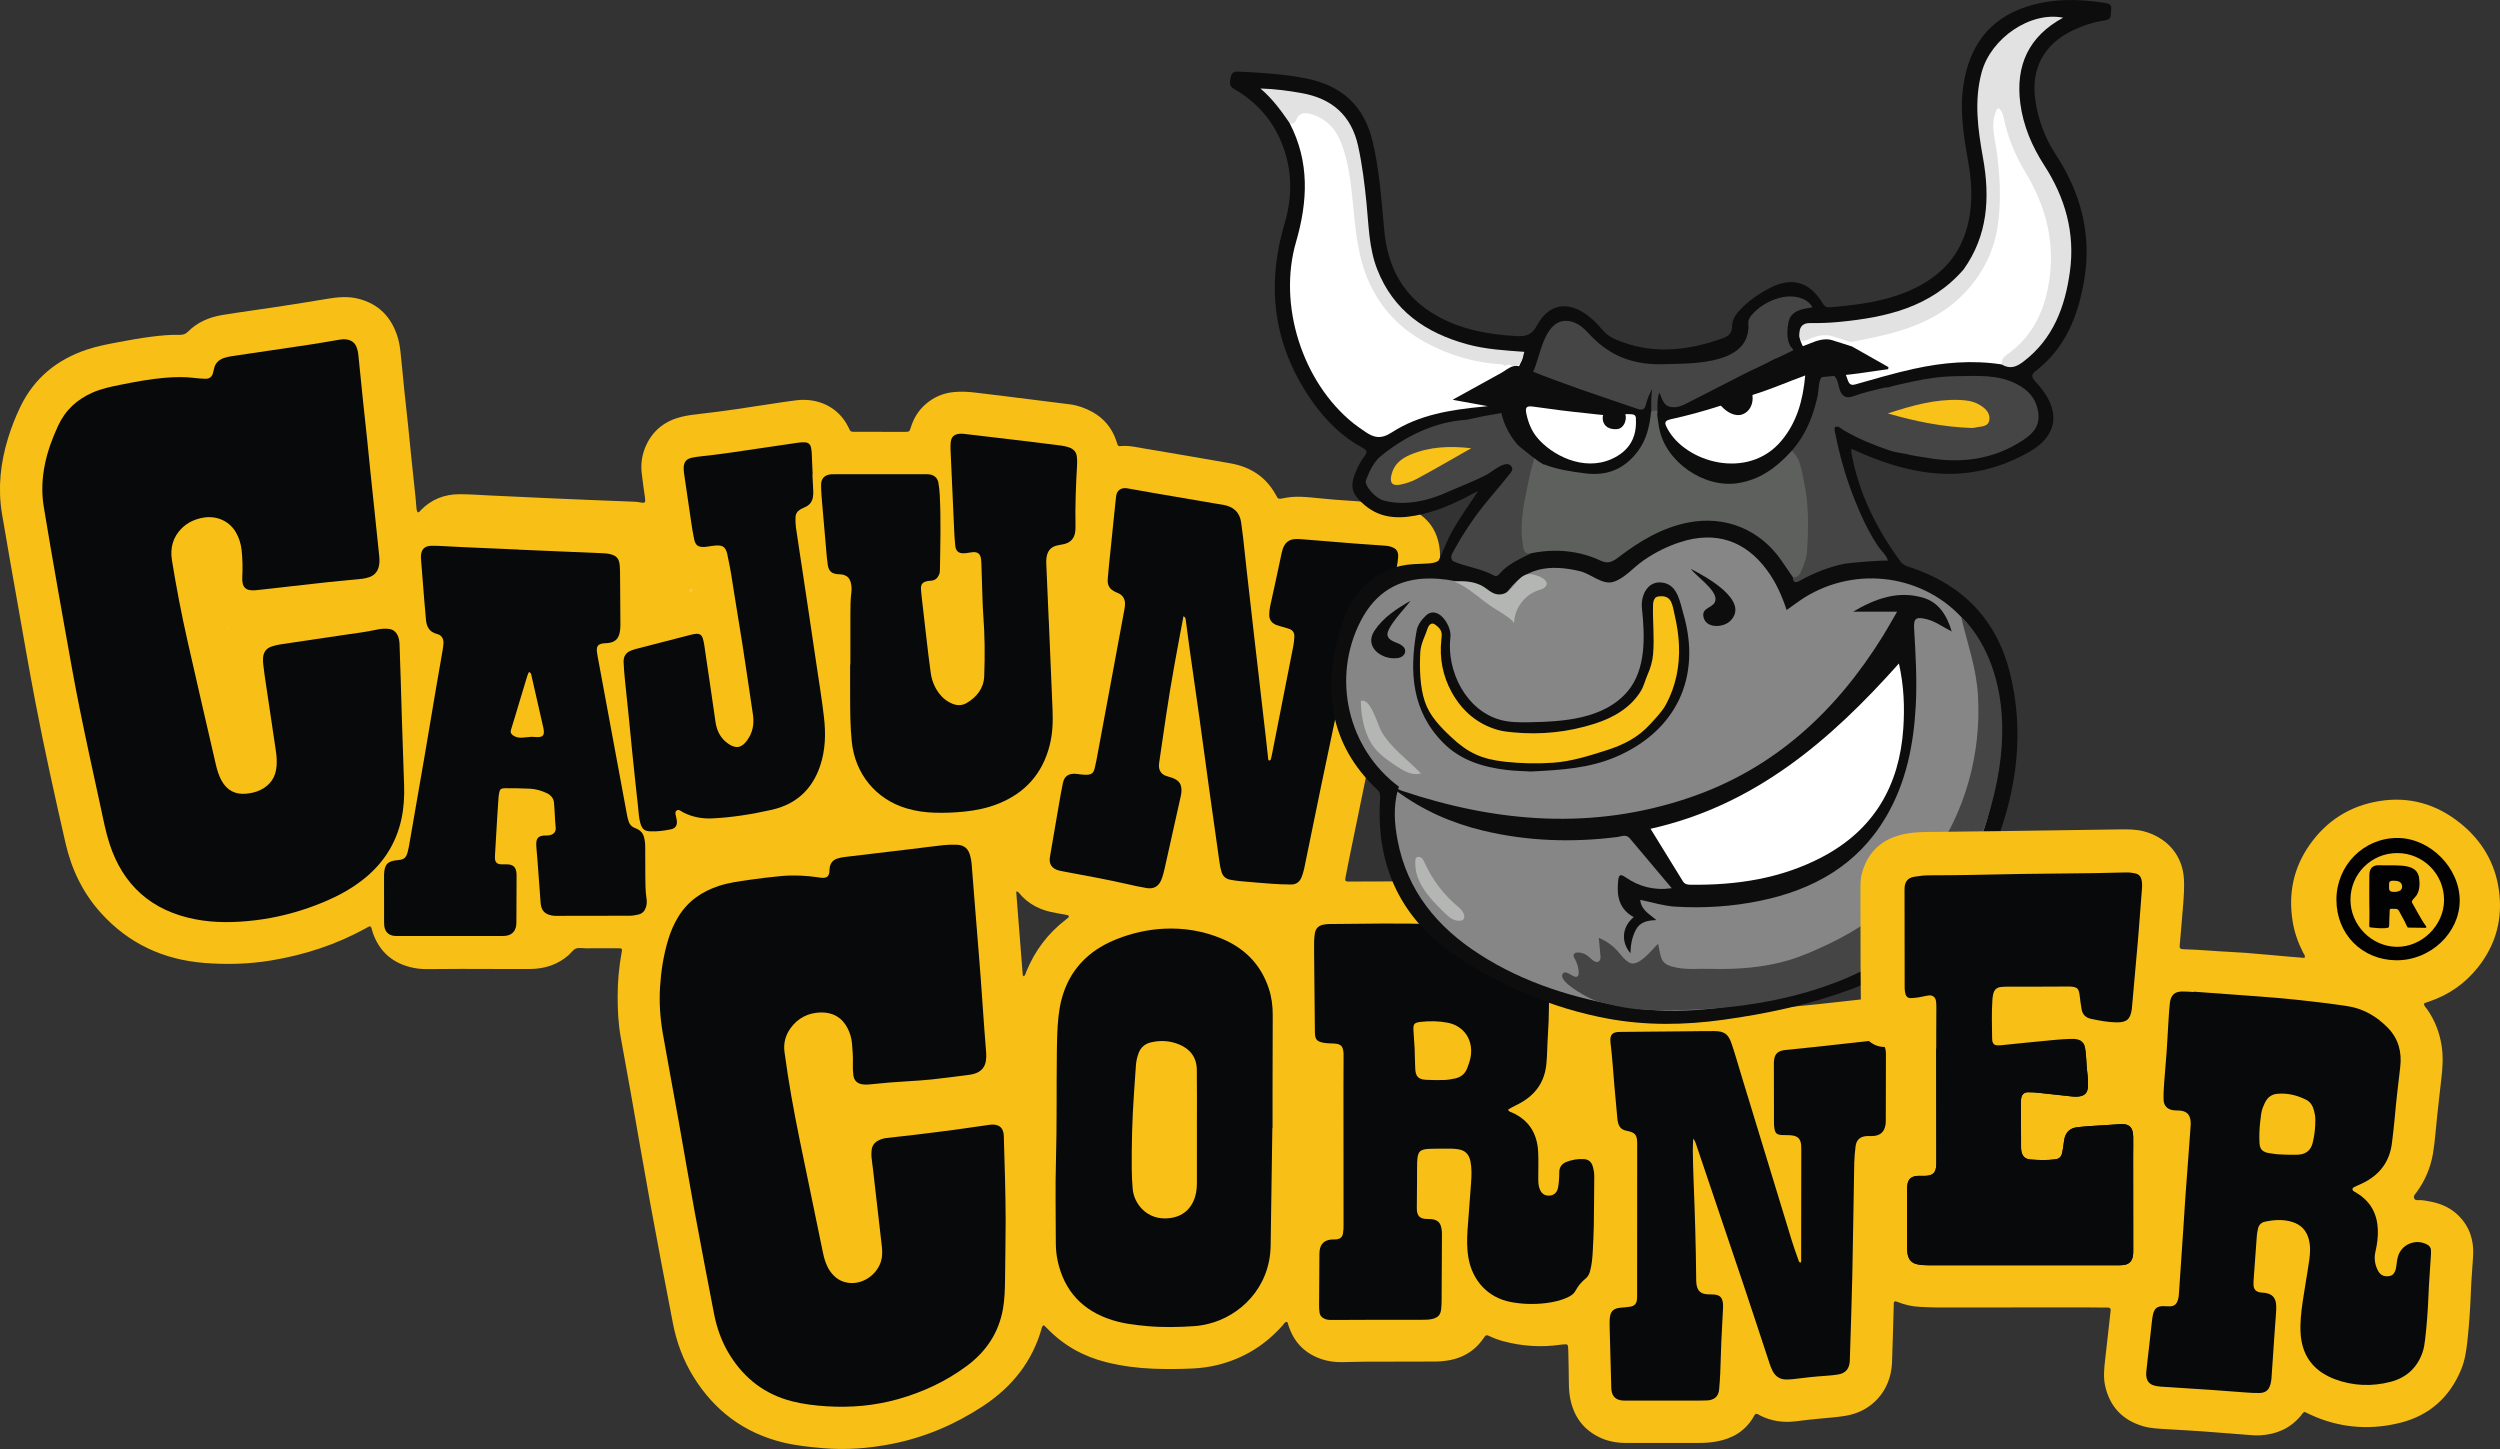
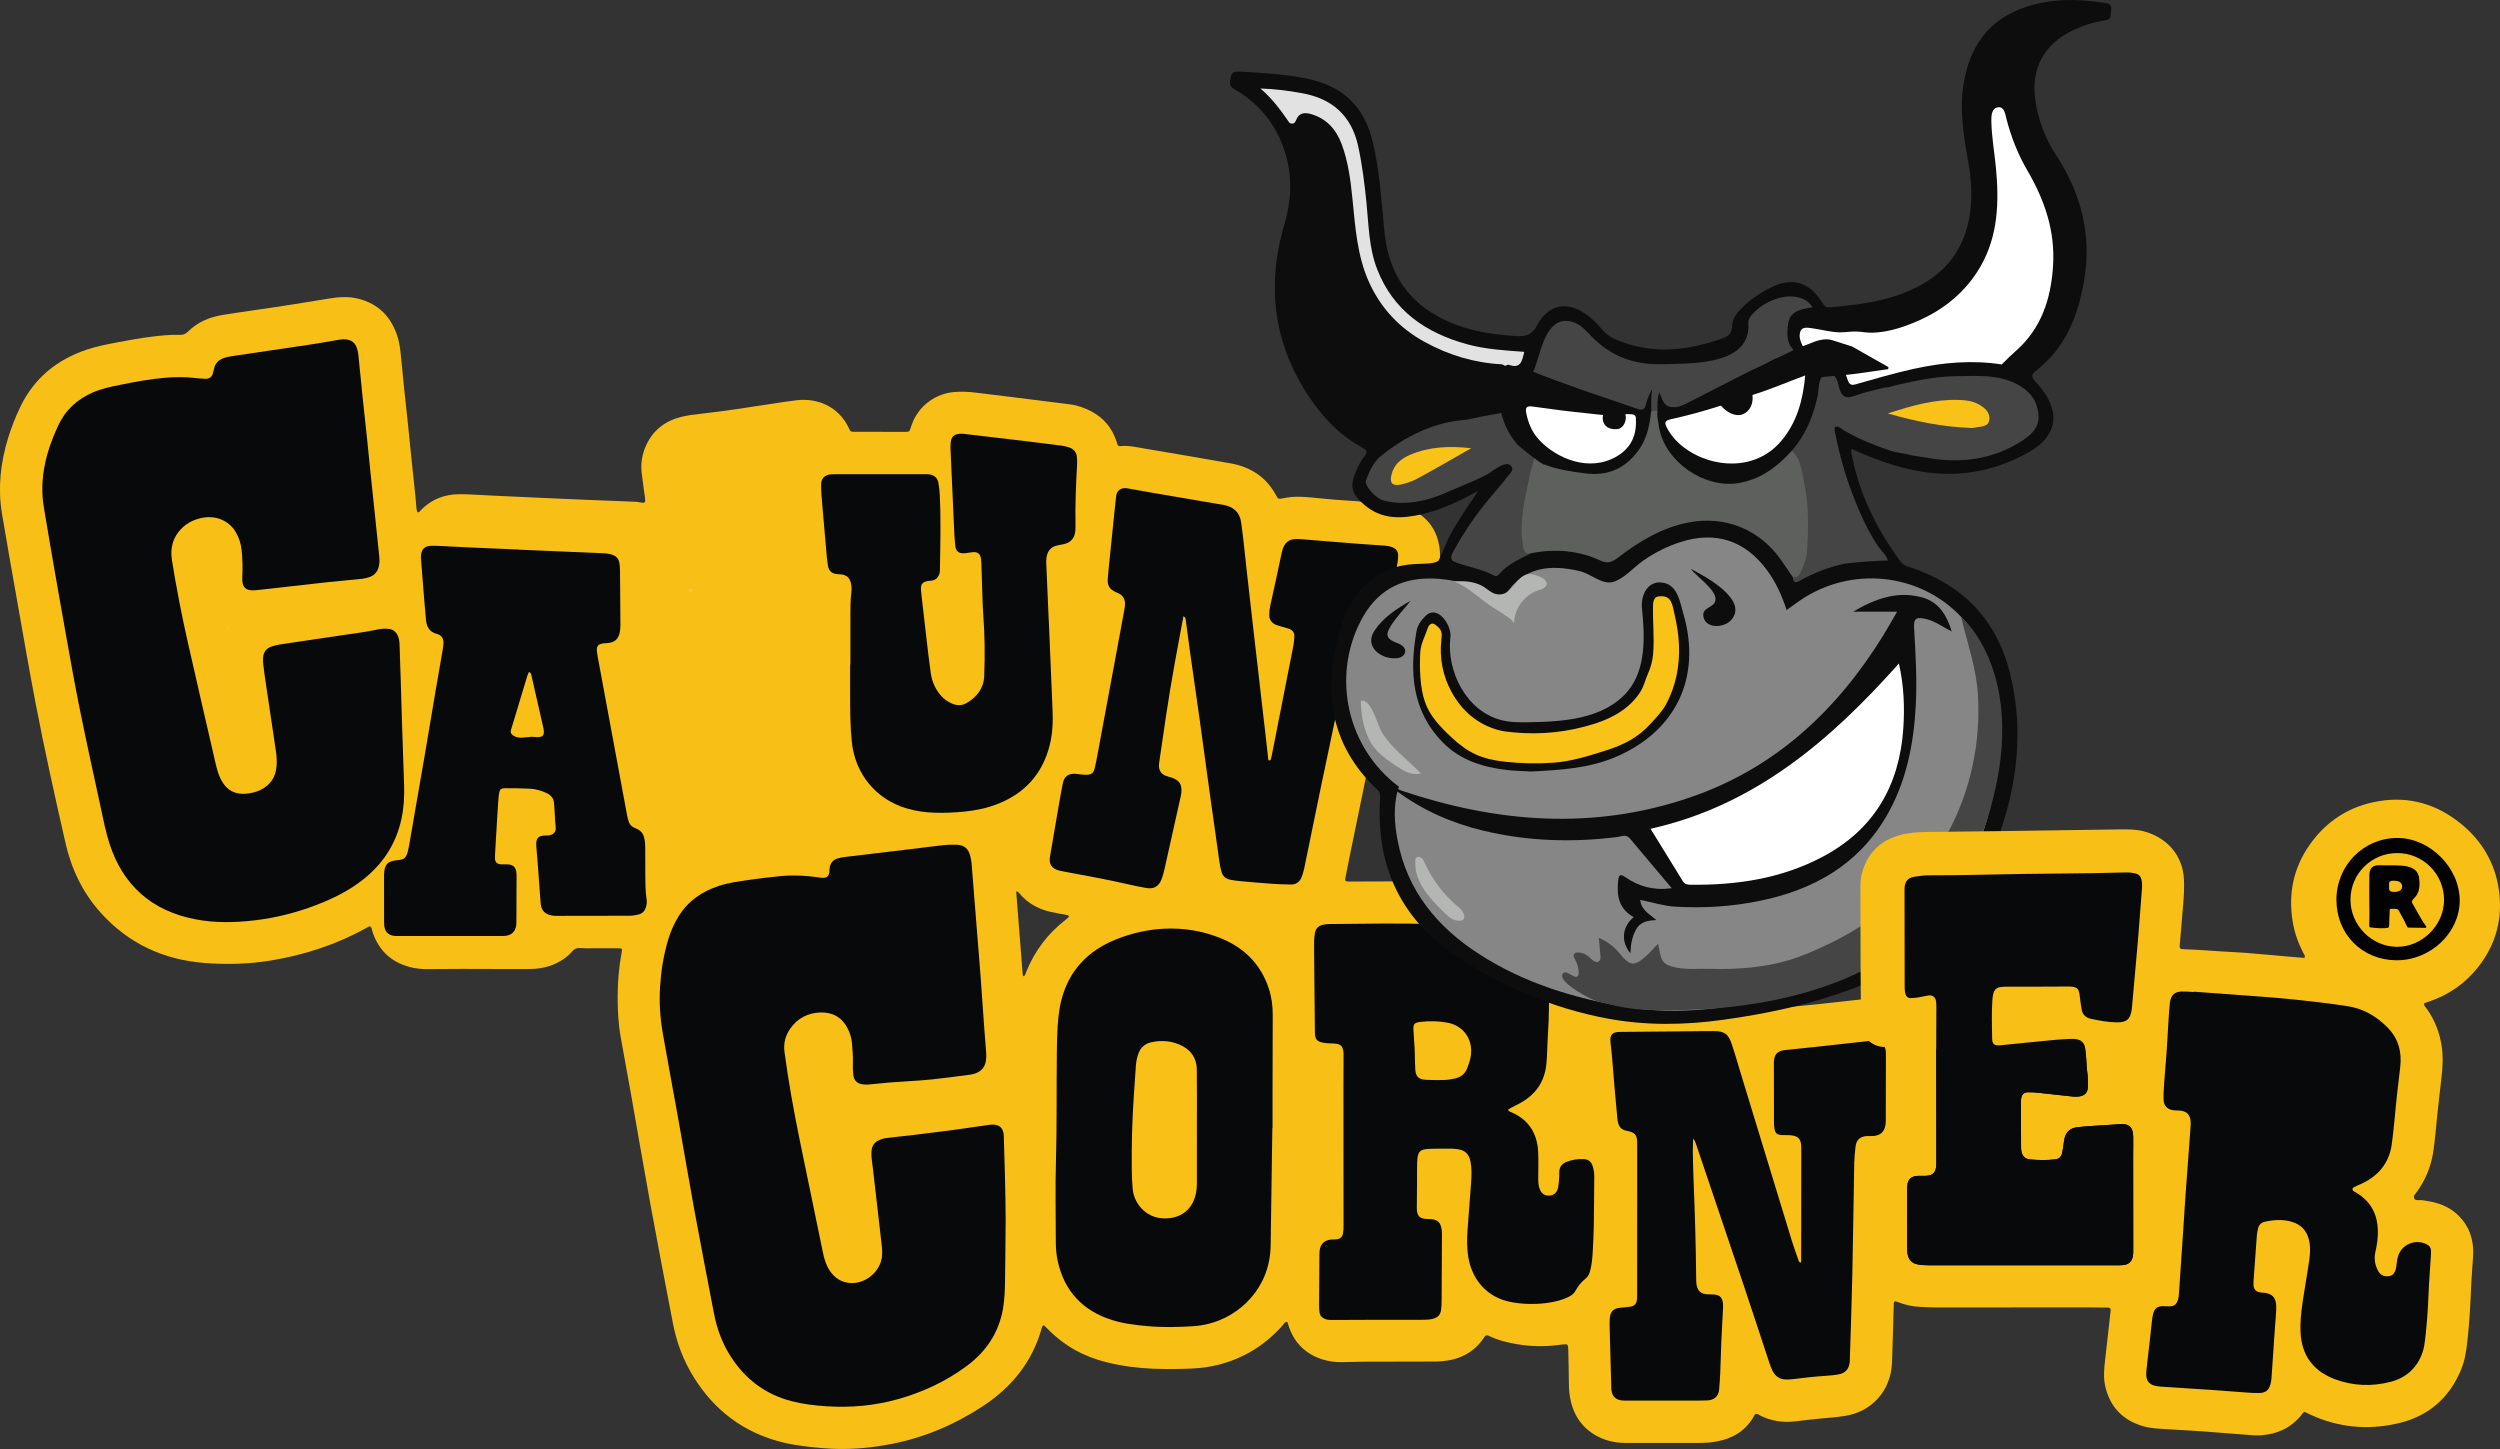
<svg xmlns="http://www.w3.org/2000/svg" id="Layer_2" data-name="Layer 2" viewBox="0 0 3258.1 1888.36">
  <rect x="0" y="0" width="3258.1" height="1888.36" fill="#333333" stroke="none" />
  <defs>
    <style> .cls-1 { fill: #f9c017; } .cls-2 { fill: #f8c218; } .cls-3 { fill: #f8c017; } .cls-4 { fill: #fac948; } .cls-5 { fill: #020202; } .cls-6 { fill: #fff; } .cls-7 { fill: #ffe5af; } .cls-8 { fill: #e2e2e2; } .cls-9 { fill: #b4b6b4; } .cls-10 { fill: #0c0d0c; } .cls-11 { fill: #07090a; } .cls-12 { fill: #444544; } .cls-13 { fill: #868686; } .cls-14 { fill: #5e605e; } </style>
  </defs>
  <g id="Layer_1-2" data-name="Layer 1">
    <g>
      <g>
        <path class="cls-3" d="m3160.08,1307.24c1.85-.68,3.71-1.36,5.58-1.99,25.72-8.62,47.05-23.58,63.86-44.8,23.34-29.47,32.31-63.24,27.18-100.22-4.91-35.48-22.19-64.64-49.99-87.11-31.08-25.12-66.75-35.6-106.35-29.06-37.85,6.25-68.24,25.48-90.37,56.99-21.12,30.07-27.94,63.49-22.13,99.66,2.32,14.47,7.13,28.05,13.81,41.04.98,1.9,3.09,3.63,1.66,6.63-6.71-.54-13.57-1.07-20.42-1.66-19.04-1.66-38.07-3.52-57.13-4.99-14.79-1.13-29.64-1.51-44.42-2.74-11.84-.98-23.69-1.45-35.56-1.92-4.62-.18-5.45-1.1-5.11-5.17,1.53-18.06,3.2-36.12,4.59-54.19.83-10.85,1.52-21.72.88-32.62-1.72-29.22-20.78-52.52-48.99-60.11-10.34-2.78-20.89-2.78-31.43-2.63-49.46.67-98.93,1.47-148.39,2.14-33.97.46-67.94.7-101.91,1.21-11.54.17-23.14.67-34.37,3.5-27.33,6.89-44.86,23.95-51.93,51.38-1.66,6.43-1.66,13.07-1.66,19.67.02,31.33.06,62.67.15,94,.04,14.51.21,29.02.31,43.53.03,4.02-.35,4.48-4.44,4.94-17.68,1.98-35.36,3.98-53.06,5.85-15.4,1.63-30.84,2.95-46.23,4.69-6.86.77-13.9,1.34-20.31,4.02-4.78,2-7.69,1.07-10.88-2.94-8.66-10.86-20.01-17.96-33.22-22.21-8.26-2.65-16.71-3.58-25.34-3.49-31,.29-62.01.36-93.01.8-18.08.26-36.22-.18-55.43,3.37,0-8.33.1-15.55-.02-22.77-.27-15.74-3.97-30.68-10.93-44.78-10.72-21.75-27.33-37.76-48.55-49.14-25.34-13.58-52.39-21.37-81.08-23.36-27.96-1.94-55.93-3.91-83.97-4.05-31.33-.15-62.66.06-94,.12-3.3,0-6.6.14-9.89.07-3.97-.08-4.88-.96-4.21-4.65,1.46-8.1,3.11-16.18,4.76-24.24,10.32-50.34,20.6-100.69,31.02-151.01,4.81-23.23,9.97-46.38,14.79-69.6.95-4.58,2.76-7.25,7.6-8.88,15.21-5.13,26.96-14.96,35.48-28.59,5.65-9.04,9.43-18.86,11.42-29.31,5.36-28.15,10.52-56.35,15.98-84.48,1.9-9.79,2.88-19.6,2.11-29.5-2.15-27.73-16.51-46.62-42.18-56.91-9.56-3.83-19.7-5.25-29.94-5.95-21.38-1.48-42.76-2.9-64.12-4.52-10.84-.82-21.65-2.09-32.48-3.02-8.22-.71-16.47-1.22-24.71-.53-4.58.38-9.1,1.41-13.64,2.16-2.06.34-3.94.28-5.05-1.91-.6-1.17-1.26-2.32-1.9-3.47-12.55-22.52-31.94-35.4-56.94-40.29-6.79-1.33-13.62-2.45-20.43-3.62-30.51-5.25-61.01-10.61-91.56-15.65-11.33-1.87-22.61-4.8-34.3-3.46-1.56.18-2.41-.91-2.89-2.19-.7-1.85-1.23-3.76-1.88-5.62-5.68-16.27-16-28.65-31.13-36.92-9.04-4.94-18.64-8.41-28.87-9.78-16.33-2.18-32.69-4.12-49.03-6.15-24.85-3.08-49.69-6.26-74.56-9.18-9.17-1.07-18.39-1.59-27.65-.71-14.63,1.38-27.34,7.04-38.16,16.92-8.73,7.97-14.53,17.78-18.03,29.06-1.83,5.9-2.01,5.9-8.33,5.9-21.11,0-42.22-.03-63.33-.05-1.32,0-2.64-.06-3.96-.06-1.8,0-3.17-.75-4.02-2.32-.63-1.16-1.16-2.36-1.73-3.55-12.39-25.58-38.59-38.49-67.19-35.23-9.49,1.08-18.94,2.57-28.38,4.01-32.57,4.97-65.1,10.13-97.86,13.79-7.85.88-15.75,1.82-23.41,3.64-21.42,5.1-37.63,17.17-46.87,37.52-5.13,11.3-7.08,23.34-5.72,35.71,1.18,10.8,2.83,21.56,4.34,32.32.88,6.29.15,7.47-5.79,6.2-2.88-.62-5.88-.84-8.83-.96-20.1-.83-40.2-1.56-60.3-2.38-18.12-.74-36.24-1.52-54.36-2.34-24.37-1.1-48.74-2.27-73.12-3.39-13.17-.61-26.35-1.66-39.52-1.64-19.63.03-36.74,6.81-50.56,21.13-1.02,1.05-1.66,2.9-3.85,2.35-1.72-2.58-1.5-5.62-1.79-8.53-.4-3.94-.64-7.89-1.05-11.82-1.68-16.06-3.43-32.11-5.09-48.18-1.59-15.41-3.07-30.83-4.68-46.24-1.64-15.73-3.45-31.45-5.07-47.18-1.61-15.74-2.9-31.51-4.69-47.23-.74-6.52-1.84-13.12-3.78-19.37-8.04-25.88-24.75-43.11-51.44-49.76-13.04-3.25-26.14-2.14-39.26.05-22.74,3.8-45.52,7.41-68.31,10.9-23.12,3.54-46.33,6.54-69.4,10.34-16.89,2.79-32.33,9.29-44.66,21.64-3.08,3.09-6.22,4.31-10.47,4.2-12.55-.33-25.07.88-37.47,2.47-14.69,1.88-29.31,4.47-43.86,7.26-13.57,2.6-27.18,5.16-40.34,9.6-38.67,13.05-68.08,36.87-86.1,73.91-6.5,13.35-11.91,27.16-16.28,41.35-9.94,32.29-13.53,65.17-7.92,98.66,6.7,39.96,13.78,79.86,20.85,119.76,7.41,41.85,14.64,83.73,22.62,125.47,11.76,61.48,25.33,122.58,39.24,183.61,7.85,34.43,22.64,65.33,46.43,91.58,36.07,39.8,81.49,60.74,134.64,64.92,28.98,2.28,57.95,1.53,86.78-3.23,43.63-7.21,85.05-20.7,123.82-42.1,1.15-.64,2.27-1.35,3.44-1.94,1.8-.89,3.1-.32,3.74,1.71.59,1.88.92,3.85,1.56,5.72,7.94,23.26,23.65,38.37,47.42,44.88,7.66,2.1,15.48,3.06,23.46,2.96,14.84-.2,29.68-.27,44.52-.27,29.68.02,59.37.24,89.05.15,19.07-.06,36.43-5.35,50.98-18.21,3.19-2.82,5.75-7.08,9.43-8.4,4.08-1.47,9.09-.32,13.7-.33,3.63,0,7.26-.07,10.88-.08,10.55,0,21.11-.05,31.66.03,3.49.03,4.18.84,3.57,4.12-3.62,19.5-5.49,39.15-5.44,59,.05,17.5.79,34.93,3.92,52.2,4.7,25.93,9.44,51.86,14.03,77.81,8.26,46.71,16.16,93.49,24.7,140.16,9.49,51.85,19.38,103.62,29.37,155.37,4.85,25.13,13.72,48.84,27.32,70.61,27.1,43.36,65.16,71.96,114.92,84.42,17.29,4.33,34.98,6.15,52.75,7.71,30.5,2.69,60.63.35,90.5-5.55,42.89-8.46,82.42-25.37,118.85-49.39,37.68-24.84,64.38-58.08,76.53-102.14.37-1.33.95-2.43,2.69-3.04,1.51,1.48,3.17,3.04,4.76,4.68,21.26,21.86,46.93,36.08,76.37,43.42,19.86,4.95,40.13,7.67,60.6,8.49,17.48.7,34.96.58,52.43-.26,11.21-.54,22.3-2.12,33.2-4.88,33.29-8.42,61.1-25.77,83.82-51.43,1.59-1.8,2.53-4.74,6-4.3.43,1.25.86,2.49,1.27,3.73.42,1.25.8,2.51,1.24,3.75,7.44,20.63,21.78,34.22,42.46,41.07,8.49,2.81,17.36,3.9,26.31,3.81,9.23-.09,18.46-.54,27.69-.58,29.68-.12,59.37-.12,89.05-.2,4.28-.01,8.58-.04,12.85-.37,22.93-1.78,41.89-10.86,55.08-30.36.37-.55.78-1.07,1.12-1.63,1.28-2.09,3.1-2.3,5.11-1.34,6.27,2.98,12.71,5.47,19.42,7.26,24.52,6.52,49.34,8.13,74.48,4.51,2.28-.33,4.59-.52,6.9-.57,1.43-.03,2.55.91,2.74,2.33.3,2.28.41,4.6.46,6.9.29,13.85.65,27.7.74,41.55.05,6.63.49,13.2,1.73,19.68,4.52,23.57,17.2,41.07,39.19,51.27,10.63,4.93,21.95,6.84,33.64,6.82,31.99-.06,63.99-.14,95.98-.02,7.63.03,15.18-.58,22.62-1.98,20.4-3.86,36.95-13.63,47.57-32.08.81-1.41,1.37-3.02,3.06-3.83,2.41-.19,4.14,1.56,6.14,2.53,14.37,6.99,29.55,9.14,45.26,7.25,11.45-1.38,22.88-2.86,34.39-3.78,10.17-.81,20.37-1.78,30.45-3.35,34.53-5.38,59.69-32.49,61.12-69.69.95-24.71,1.47-49.44,2.24-74.16.06-1.8-.69-3.93,1.62-5.53,1.03.27,2.33.45,3.51.93,9.25,3.73,18.84,5.96,28.81,6.37,7.57.31,15.15.8,22.72.81,64.32.02,128.63-.07,192.95-.09,9.89,0,19.79.09,29.68.23,2.51.04,3.61,1.22,3.39,3.71-.46,5.25-1.13,10.48-1.72,15.72-1.81,16.05-3.61,32.09-5.42,48.14-1.3,11.5-2.54,23.11-.01,34.49,6.03,27.2,22.79,44.71,49.48,52.56,10.2,3,20.82,3.18,31.34,3.88,15.13,1.01,30.29,1.67,45.41,2.76,21.7,1.56,43.38,3.4,65.07,5.05,3.61.27,7.26.36,10.88.15,21.05-1.2,38.99-8.95,52.73-25.39,1.46-1.74,2.38-4.01,5.01-5.14,4.83,2.23,9.81,4.76,14.96,6.85,36.06,14.68,73.28,16.71,110.59,7.12,37.44-9.62,63.73-33.33,78.51-69.31,4.81-11.7,6.68-24.12,8.04-36.57,2.37-21.63,3.82-43.34,4.61-65.1.56-15.48,2.04-30.92,2.92-46.38,1.14-20.06-4.45-37.75-18.9-52.23-9.9-9.93-22.06-15.43-35.55-18.21-5.79-1.19-11.63-2.4-17.64-2.1-2.03.1-3.87-.19-4.81-2.49-.91-2.23.1-3.79,1.35-5.38.61-.78,1.21-1.56,1.8-2.36,11.07-15.17,18.26-31.96,21.41-50.51,2.76-16.27,3.64-32.74,5.5-49.11,1.83-16.04,3.44-32.11,5.38-48.14,1.75-14.46,2.63-28.92.37-43.37-2.69-17.18-8.82-33.04-18.82-47.37-1.62-2.32-4.36-4.19-4.05-7.57.33-.21.59-.44.89-.55Zm-1767.71-111.53c-1.22,1.1-2.51,2.12-3.81,3.13-22.89,17.7-39.73,39.99-50.74,66.73-.96,2.34-1.32,5.07-3.53,6.8-.51-.46-1.34-.84-1.38-1.29-2.9-36.34-5.73-72.69-8.57-108.98,1.76-.5,2.68.39,3.53,1.43,12.47,15.36,29.07,23.13,48.2,26.28,5.18.85,10.34,1.85,15.5,2.84,1.31.25,1.79,2.17.8,3.07Z" />
        <path class="cls-11" d="m523.74,936.58c1.14,33.79,2.1,60.49,2.92,87.19.45,14.53-.37,28.94-3.43,43.25-7.06,33.04-24.49,59.34-50.96,79.96-18.39,14.33-39.05,24.44-60.69,32.69-25.65,9.78-52.13,16.5-79.39,19.72-25.97,3.06-52.06,3.63-77.84-1.38-56.41-10.96-93.98-43.93-111.68-98.61-5.15-15.92-8.24-32.55-11.81-48.95-9.23-42.47-18.55-84.93-27.16-127.54-6.78-33.57-12.67-67.32-18.72-101.03-6.52-36.31-12.83-72.65-19.14-109-3.05-17.52-5.9-35.08-8.83-52.62-3.08-18.44-2.2-36.77,1.48-55.03,3.53-17.54,9.76-34.16,17.22-50.36,9.41-20.43,24.84-34.55,45.32-43.44,11.27-4.89,23.18-7.43,35.13-9.82,19.38-3.88,38.79-7.63,58.53-9.27,13.17-1.09,26.32-1.38,39.48.28,4.57.58,9.19.88,13.8.99,4.87.12,8.08-2.38,9.47-7.07.56-1.89,1.07-3.81,1.44-5.75,1.45-7.64,6.39-12.1,13.42-14.39,3.43-1.12,7.02-1.84,10.6-2.37,32.58-4.85,65.18-9.56,97.75-14.46,13.35-2.01,26.66-4.3,39.97-6.6,3.28-.57,6.53-1.04,9.82-.73,7.24.68,12.39,4.22,14.66,11.31.8,2.5,1.52,5.08,1.79,7.67,2.15,20.65,4.15,41.32,6.28,61.97,1.62,15.74,3.43,31.45,5.07,47.19,1.61,15.41,3.09,30.83,4.68,46.24,1.66,16.06,3.39,32.12,5.07,48.18,1.58,15.08,3.14,30.16,4.71,45.24.51,4.92,1.09,9.83,1.52,14.75.43,4.93.64,9.8-.84,14.7-1.87,6.2-5.79,10.31-11.68,12.49-3.06,1.13-6.34,1.95-9.58,2.29-14.75,1.56-29.53,2.81-44.28,4.35-15.08,1.57-30.13,3.34-45.19,5.04-16.37,1.85-32.73,3.87-49.12,5.52-13.2,1.33-18.47-3.57-17.79-16.95.6-11.9.46-23.72-.89-35.55-.9-7.96-3.19-15.45-7.14-22.43-9.85-17.44-28.36-22.09-41.95-19.79-11.04,1.86-20.84,6.02-28.86,13.97-11.73,11.63-15.35,25.87-12.8,41.76,5.65,35.12,12.38,70.06,20.2,104.76,12.17,53.96,24.66,107.85,37.09,161.75,1.63,7.06,3.73,13.98,7.26,20.42,7.13,12.99,17.91,18.71,32.69,17.18,6.3-.65,12.37-1.98,18.05-4.76,12.95-6.34,19.96-16.79,21.04-31.14.47-6.26.17-12.54-.75-18.75-4.91-33.24-9.91-66.47-14.84-99.71-.73-4.89-1.34-9.8-1.84-14.72-.26-2.61-.37-5.28-.18-7.9.51-7.28,4.06-12.48,11.15-14.74,3.75-1.2,7.6-2.24,11.48-2.82,27.35-4.12,54.74-8.02,82.09-12.18,14.65-2.23,29.39-3.88,43.88-7.09,4.82-1.07,9.77-1.41,14.76-.96,5.84.52,9.75,3.57,12.17,8.77,1.7,3.66,2.22,7.55,2.35,11.55.51,15.82,1.09,31.64,1.58,47.46.58,18.79,1.1,37.58,1.44,49.27Z" />
        <path class="cls-11" d="m1310.62,1589.97c-.26,26.38-.39,52.77-.82,79.15-.2,12.19-.59,24.43-2.67,36.47-5.46,31.49-22.17,56.12-47.57,74.86-26.78,19.76-56.51,33.68-88.51,42.78-30.76,8.75-62.18,11.53-93.98,9.49-15.11-.97-30.2-2.76-44.94-6.52-34.94-8.9-61.48-29.24-80.6-59.58-10.68-16.95-17.34-35.47-21.1-55.05-8.58-44.63-17.21-89.26-25.42-133.96-7.14-38.87-13.65-77.86-20.61-116.77-6.78-37.93-13.96-75.8-20.57-113.76-3.51-20.17-4.93-40.52-3.62-61.06,1.32-20.82,4.52-41.24,10.53-61.21,3.24-10.78,7.63-21.03,13.59-30.61,12.42-19.97,30.45-32.43,52.51-39.64,12.6-4.12,25.67-5.91,38.7-7.77,14.02-2,28.07-3.78,42.19-5.06,16.57-1.5,32.91-.7,49.27,1.74,2.26.34,4.59.73,6.84.55,4.1-.34,6.44-2.85,6.94-7,.28-2.28.16-4.63.6-6.88,1.1-5.63,4.36-9.55,9.92-11.24,2.82-.86,5.74-1.58,8.66-1.93,29.11-3.52,58.24-6.94,87.35-10.42,14.07-1.68,28.11-3.57,42.2-5.1,5.56-.6,11.2-.75,16.79-.58,10.27.32,15.71,4.88,18.19,14.83.8,3.19,1.48,6.45,1.75,9.72,1.53,18.4,2.9,36.81,4.36,55.21,1.7,21.36,3.44,42.72,5.15,64.08.82,10.19,1.65,20.37,2.39,30.57,1.57,21.7,3.05,43.41,4.61,65.12.76,10.52,1.54,21.04,2.45,31.55.32,3.65.21,7.21-.38,10.82-1.42,8.83-6.8,14.08-15,16.59-3.44,1.05-7.1,1.48-10.7,1.94-14.71,1.87-29.41,3.83-44.15,5.4-10.48,1.12-21.02,1.82-31.55,2.44-16.79.97-33.54,2.28-50.26,4.14-2.93.33-5.97.35-8.88-.05-7.11-.99-11.34-5.06-12.21-12.2-.63-5.21-.73-10.53-.57-15.79.25-8.6-.43-17.14-1.18-25.68-.62-6.96-2.65-13.56-5.87-19.77-7.28-14.06-19.34-20.63-34.68-20.3-16.37.35-30.01,7.18-39.67,20.75-6.56,9.21-9.22,19.46-7.7,30.84,5.14,38.55,12.08,76.79,19.86,114.88,10.01,49.04,20.25,98.04,30.35,147.06,1.68,8.13,4.11,15.95,8.72,22.94,6.16,9.34,14.65,14.99,25.95,16.05,20.59,1.92,40.76-15.08,42.28-35.76.26-3.6.21-7.28-.2-10.86-3.84-34.06-7.78-68.1-11.71-102.15-.6-5.24-1.46-10.45-1.9-15.69-.25-2.94-.13-5.95.21-8.88.67-5.64,3.69-9.75,8.76-12.34,3.26-1.66,6.73-2.76,10.33-3.19,12.11-1.44,24.24-2.65,36.34-4.12,17.99-2.18,35.97-4.41,53.93-6.81,15.02-2,30-4.28,45.01-6.39,1.62-.23,3.3-.3,4.93-.17,7.32.58,11.49,4.35,12.65,11.57.36,2.27.33,4.6.4,6.91,1.06,35.27,2.19,70.55,2.3,105.85Z" />
        <path class="cls-11" d="m1965.36,1446.19c1.15,2.86,3.73,3.06,5.75,3.98,21.8,9.89,32.21,27.44,33.47,50.7.62,11.51.09,23.07.14,34.61.02,4.95.1,9.93,2.06,14.6,1.92,4.58,5.17,7.57,10.32,8.05,6.44.6,11.61-2.79,13.17-9.38,1.05-4.45,1.25-9.12,1.66-13.71.23-2.62.06-5.27.17-7.9.25-6.27,3.46-10.55,9.19-12.83,7.44-2.95,15.21-4.23,23.22-3.67,5.56.39,9.26,3.48,10.94,8.59,1.44,4.37,2.29,8.94,2.26,13.61-.18,21.43-.25,42.86-.6,64.29-.18,11.21-.77,22.41-1.37,33.6-.48,8.88-1.2,17.75-3.65,26.38-1.02,3.59-2.62,6.62-5.59,9.05-5.4,4.43-9.92,9.74-13.19,15.89-2.18,4.1-5.55,6.37-9.45,8.27-9.31,4.52-19.32,6.75-29.44,7.96-15.1,1.8-30.18,1.45-45.27-1.39-31.38-5.92-50.71-29.43-55.53-58.15-2.04-12.15-1.85-24.32-1.02-36.49,1.39-20.39,3.23-40.74,4.59-61.13.61-9.18,1-18.38-.83-27.59-1.85-9.33-7.09-14.56-16.41-15.81-2.61-.35-5.24-.7-7.86-.72-9.23-.04-18.47-.13-27.69.15-14.28.43-17.02,3.24-17.51,17.83-.27,7.91-.1,15.83-.16,23.74-.08,10.55-.19,21.1-.26,31.65-.02,2.64-.15,5.3.18,7.9.8,6.3,3.9,9.4,10.18,10.17,2.92.36,5.93.06,8.85.42,8.03.99,11.63,4.5,12.94,12.46.37,2.27.58,4.59.58,6.88-.1,28.35-.24,56.71-.43,85.06-.03,4.28-.1,8.59-.59,12.84-.88,7.7-4.06,10.96-11.51,12.81-3.89.97-7.82,1.07-11.78,1.07-24.73.02-49.46.03-74.19.08-14.51.03-29.02.14-43.52.18-3.29,0-6.56.11-9.77-1.05-4.43-1.61-7.27-4.47-7.83-9.23-.31-2.61-.51-5.25-.5-7.88.09-21.1.23-42.2.38-63.3.02-2.97-.04-5.95.31-8.89,1.02-8.6,6.23-13.61,14.84-14.43,2.29-.22,4.63,0,6.91-.27,5.2-.59,7.81-2.76,8.73-7.88.64-3.53.7-7.2.7-10.81-.02-59.68-.09-119.36-.13-179.04,0-12.86.1-25.72.16-38.58,0-1.98.08-3.96-.03-5.93-.51-9.78-3.41-12.63-13.4-13.02-4.61-.18-9.22-.14-13.77-1.18-7.62-1.73-9.74-4.19-10.16-12.2-.03-.66-.02-1.32-.02-1.98-.29-29.01-.6-58.01-.87-87.02-.1-10.22-.22-20.44-.13-30.66.03-3.6.44-7.23,1.03-10.79,1.04-6.23,4.96-9.89,11.08-11.07,2.57-.5,5.22-.76,7.84-.78,45.17-.42,90.35-1.26,135.51.02,22.39.63,44.77,2.28,67.11,4.04,18.95,1.5,36.71,7.5,53.43,16.49,14.97,8.05,25.18,19.91,29.11,36.77.98,4.23,1.19,8.5,1.15,12.77-.21,25.05.21,50.12-1.6,75.14-.9,12.49-.72,25.03-2,37.52-2.35,22.85-13.88,39.32-33.66,50.37-4.02,2.25-8.21,4.2-12.28,6.36-1.39.73-2.67,1.67-3.95,2.47Z" />
        <path class="cls-11" d="m2859.08,1292.39c27.29,1.99,54.58,3.89,81.86,5.99,17.74,1.37,35.5,2.71,53.19,4.65,21.94,2.4,43.89,4.92,65.69,8.3,20.53,3.18,37.79,13.49,52.18,28.21,13.83,14.16,18.38,31.79,16.07,51.05-2.79,23.24-5.47,46.47-7.5,69.79-.83,9.52-2.13,18.99-3.2,28.49-2.87,25.56-16.68,43.05-39.66,53.78-3.28,1.53-6.68,2.82-9.87,4.51-2.6,1.38-2.62,3.82-.27,5.36,1.38.9,2.83,1.69,4.23,2.55,17.8,10.9,26.36,27.05,27.11,47.65.35,9.62-.98,19.09-3.12,28.42-2.01,8.78-.83,17.01,3.33,24.9,2.73,5.18,6.97,7.62,12.92,7.28,4.44-.25,7.4-2.3,9.19-6.3,1.09-2.45,1.51-5.01,1.85-7.64.5-3.91.94-7.89,2.01-11.67,4.63-16.29,23.44-23.89,38.34-15.62,2.77,1.54,4.56,3.87,4.74,7.07.15,2.62,0,5.27-.16,7.9-1.01,16.45-2.37,32.89-3.03,49.36-.79,19.78-2.13,39.5-4.47,59.15-.66,5.58-1.43,11.13-3.23,16.45-6.88,20.35-21.14,33.43-41.54,38.78-24.45,6.41-49.01,5.49-72.92-3.37-4.91-1.82-9.72-4.16-14.19-6.89-19.25-11.74-28.61-29.5-30.29-51.55-1.11-14.55.63-29,2.71-43.36,2.59-17.93,5.94-35.75,8.5-53.68,1.31-9.12,1.69-18.35-.81-27.48-3.05-11.12-10.11-18.3-20.91-21.82-11.97-3.89-24.12-3.02-36.17-.46-4.43.94-7.68,3.96-8.82,8.5-.88,3.49-1.44,7.11-1.72,10.7-1.37,17.75-2.62,35.51-3.87,53.26-.23,3.29-.5,6.6-.37,9.88.21,5.48,2.83,8.55,8.11,9.69,1.92.42,3.94.32,5.9.55,10.3,1.2,15.19,6.45,15.56,16.89.12,3.29-.05,6.6-.27,9.89-.57,8.55-1.28,17.09-1.87,25.65-1.36,19.73-2.64,39.47-4.04,59.21-.19,2.61-.67,5.24-1.38,7.76-2.09,7.52-6.3,11.02-14.24,11.23-5.92.16-11.87-.26-17.78-.67-15.13-1.06-30.23-2.35-45.36-3.38-22.04-1.5-44.08-2.84-66.13-4.28-1.64-.11-3.26-.43-4.89-.68-8.93-1.37-14.48-6.53-13.38-18.39,1.03-11.15,2.5-22.27,3.74-33.4,1.24-11.13,2.42-22.28,3.7-33.41.34-2.94.75-5.9,1.46-8.77,1.72-7.06,5.4-10.05,12.51-10.21,2.96-.07,5.93.38,8.89.31,6.03-.14,8.96-2.48,10.85-8.19,1.16-3.49,1.33-7.1,1.57-10.73,1.8-26.97,3.66-53.94,5.47-80.92.93-13.82,1.69-27.64,2.68-41.46,1.62-22.69,3.38-45.37,5.06-68.05.68-9.21,1.35-18.41,1.99-27.62.09-1.31.06-2.64-.07-3.95-.92-9.35-5.14-13.51-14.5-14.28-2.63-.21-5.3,0-7.9-.38-8-1.19-12.61-5.64-12.88-13.78-.27-8.21.38-16.47.95-24.68.86-12.5,2.14-24.96,3-37.46,1.02-14.8,1.74-29.62,2.67-44.43.42-6.58.87-13.17,1.62-19.72,1.17-10.16,6.14-14.65,16.29-14.72,4.94-.04,9.88.43,14.82.67,0-.14.02-.28.03-.42Z" />
        <path class="cls-11" d="m1542.35,803.07c-8.24,43.6-16.34,86.65-22.74,129.99-2.94,19.88-5.86,39.76-8.75,59.65-.28,1.95-.57,3.94-.48,5.9.27,5.79,3.02,10.05,8.45,12.26,2.73,1.11,5.65,1.74,8.45,2.71,9.56,3.3,13.05,8.51,12.39,18.67-.15,2.28-.67,4.55-1.17,6.79-6.85,30.86-13.68,61.73-20.64,92.56-1.16,5.12-2.43,10.31-4.43,15.14-3.53,8.53-9.83,12.1-18.98,10.65-8.77-1.4-17.45-3.4-26.12-5.37-26.02-5.91-52.27-10.64-78.49-15.56-3.24-.61-6.5-1.14-9.69-1.95-9.21-2.34-13.41-8.29-11.88-17.49,3.94-23.72,8.07-47.41,12.18-71.1,1.47-8.44,2.94-16.88,4.72-25.25,1.84-8.63,6.49-12.27,15.29-12.29,2.61,0,5.23.62,7.85.88,2.3.23,4.6.47,6.9.48,6.94.03,9.78-1.86,11.42-8.44,1.67-6.7,2.86-13.53,4.13-20.33,6.4-34.32,12.75-68.65,19.11-102.97,5.23-28.17,10.47-56.34,15.64-84.53.47-2.57.76-5.25.61-7.85-.32-5.29-2.87-9.39-7.57-11.98-1.43-.79-3.02-1.29-4.51-1.98-7.88-3.63-11.09-8.45-10.39-17.16,1.04-13.14,2.51-26.25,3.84-39.37,1.72-17.05,3.47-34.1,5.23-51.15.57-5.57,1.32-11.13,1.79-16.71.73-8.72,7.28-12.14,14.43-10.87,11.67,2.07,23.34,4.16,35.03,6.18,25.64,4.41,51.28,8.79,76.93,13.17,4.55.78,9.12,1.39,13.65,2.24,12.63,2.36,20.94,9.24,22.9,22.45,1.02,6.84,1.91,13.7,2.68,20.57,1.62,14.41,3.09,28.84,4.69,43.25,1.64,14.74,3.36,29.47,5.04,44.2,1.6,14.08,3.18,28.16,4.79,42.24,1.73,15.06,3.49,30.12,5.23,45.17,1.55,13.42,3.06,26.85,4.61,40.27,1.77,15.39,3.59,30.77,5.34,46.15,1.01,8.84,1.93,17.69,2.92,26.54.1.86-.06,2.06,1.15,2.25,1.74.27,2.19-1.18,2.54-2.41.54-1.9.93-3.85,1.31-5.79,9.24-46.85,18.51-93.69,27.67-140.55.82-4.19,1.25-8.49,1.44-12.75.21-4.74-1.95-8.3-6.58-9.94-2.78-.99-5.66-1.72-8.49-2.57-2.83-.84-5.75-1.46-8.48-2.57-6.12-2.48-9.43-7.1-9.19-13.79.12-3.6.49-7.25,1.24-10.77,4.88-22.86,10.15-45.65,14.8-68.56,3.2-15.76,10.52-19.94,24.9-18.72,23.98,2.04,47.96,3.93,71.95,5.81,11.83.93,23.68,1.69,35.52,2.51,3.29.23,6.54.45,9.75,1.44,7.47,2.3,10.3,5.9,9.84,13.73-.25,4.26-.95,8.52-1.74,12.73-5.11,27.19-10.32,54.36-15.44,81.55-.68,3.59-1.71,7.03-3.27,10.32-2.81,5.92-7.37,9.22-14.07,8.96-2.95-.11-5.88-.59-8.82-.95-1.96-.24-3.9-.76-5.85-.79-5.82-.11-10.28,2.41-12.69,7.73-1.35,2.97-2.27,6.19-2.94,9.39-11.95,56.71-23.9,113.42-35.72,170.16-7.38,35.46-14.51,70.98-21.84,106.45-.8,3.85-2.01,7.65-3.4,11.33-2.32,6.14-6.91,9.74-13.53,9.72-8.23-.02-16.48-.35-24.69-.93-14.14-1-28.26-2.23-42.38-3.5-4.25-.38-8.49-1.08-12.69-1.87-5.73-1.06-9.41-4.71-11.09-10.12-1.17-3.76-1.96-7.67-2.52-11.57-4.61-32.29-9.17-64.59-13.65-96.89-4.25-30.68-8.31-61.38-12.6-92.05-4.28-30.67-8.77-61.31-13.1-91.98-1.66-11.74-3.11-23.52-4.68-35.28-.26-1.91-.19-4.01-3.04-5.5Z" />
        <path class="cls-11" d="m2632.45,1138.99c38.1-.42,67.77-.71,97.44-1.1,13.51-.18,27.03-.55,40.54-.88,4.32-.11,8.55.36,12.74,1.38,4.3,1.05,6.74,3.73,7.72,8.03.89,3.92.93,7.82.61,11.79-1.79,22.67-3.38,45.36-5.3,68.02-2.48,29.22-5.2,58.43-7.81,87.64-.03.33-.04.66-.09.98-1.89,13.56-6.58,17.76-20.16,17.54-11.24-.18-22.27-2.29-33.22-4.63-6.69-1.43-11.03-5.68-12.13-12.73-.51-3.25-1.08-6.48-1.53-9.74-.5-3.59-.68-7.23-1.37-10.78-1.17-5.97-3.1-7.74-9.16-8.57-2.6-.35-5.26-.29-7.9-.28-6.92.02-13.85.15-20.77.16-18.46.02-36.92,0-55.37.03-2.96,0-5.93.13-8.88.41-5.63.54-8.96,3.79-10.15,9.23-.49,2.24-.89,4.53-1.05,6.82-1.15,17.13-.64,34.28-.36,51.42.02.99.08,1.98.25,2.95.61,3.44,2.52,5.33,5.9,5.58,1.96.15,3.96.07,5.92-.12,16.39-1.63,32.77-3.43,49.17-4.94,13.78-1.27,27.53-2.93,41.39-3.25,12.73-.3,17.89,2.89,19.16,16.82.27,2.95.65,5.9.79,8.86.35,7.25.78,14.46,1.78,21.67.68,4.87.72,9.88.48,14.8-.39,8.13-4.13,11.98-12.13,12.92-2.6.3-5.29.28-7.9,0-14.41-1.52-28.81-3.22-43.23-4.73-4.91-.51-9.86-.97-14.79-.87-5.41.1-8.37,3.12-9.04,8.55-.28,2.28-.21,4.61-.21,6.91.03,17.81.08,35.61.13,53.42,0,1.98-.06,3.97.13,5.93.76,7.88,4.5,12.33,12.32,12.91,10.82.8,21.71,1.14,32.55-.28,4.51-.59,7.26-3.16,8.3-7.33,1.04-4.14,1.65-8.4,2.21-12.64.39-2.94.65-5.85,1.52-8.73,2.38-7.88,7.81-11.97,15.71-12.99,5.23-.67,10.48-1.16,15.74-1.52,13.48-.91,26.99-1.52,40.46-2.58,10.8-.86,16.92,2.95,17.23,16.06.2,8.57-.07,17.14-.06,25.72.03,40.23.08,80.46.11,120.69,0,3.61.12,7.21-.76,10.81-1.31,5.39-4.59,8.73-9.86,9.89-2.86.63-5.88.74-8.83.74-82.44.02-164.87,0-247.31-.03-4.94,0-9.83-.24-14.74-1.25-7.54-1.57-11.25-6.37-12.6-13.43-.49-2.57-.56-5.25-.57-7.88-.07-25.06-.11-50.12-.11-75.18,0-2.63.09-5.3.55-7.88,1.14-6.4,4.75-9.75,11.24-10.68,1.62-.23,3.29-.21,4.94-.22,2.31-.02,4.62.11,6.92.03,10.21-.32,14.01-4.15,14.47-14.61.12-2.63.05-5.27.05-7.91-.05-53.75-.12-107.5-.15-161.24,0-11.87.15-23.74.16-35.61,0-2.96,0-5.97-.53-8.86-.87-4.76-4.4-7.47-9.25-6.93-4.24.47-8.38,1.71-12.61,2.38-3.56.57-7.17,1.02-10.78,1.13-3.75.12-6.29-1.98-7.17-5.58-.62-2.53-.97-5.19-.97-7.79-.1-42.54-.12-85.07-.16-127.61,0-1.32-.03-2.65.12-3.95.89-7.64,4.73-11.96,12.4-13.23,6.49-1.08,13.02-1.89,19.66-1.9,17.81-.02,35.61-.19,53.41-.48,24.39-.39,48.79-.94,64.76-1.26Z" />
        <path class="cls-11" d="m675.54,716.31c21.08.9,42.16,1.81,63.24,2.7,16.14.69,32.28,1.34,48.42,2.06,2.29.1,4.61.34,6.85.83,9.54,2.1,12.82,5.76,13.64,15.41.36,4.26.39,8.56.43,12.85.18,21.43.34,42.86.43,64.29.01,2.95-.24,5.94-.73,8.85-1.57,9.42-6.24,13.73-15.74,14.77-1.96.21-3.97.11-5.92.41-6.83,1.03-8.99,3.74-8.21,10.87.5,4.57,1.49,9.09,2.33,13.63,7.85,42.41,15.71,84.82,23.56,127.23,4.5,24.28,8.97,48.57,13.5,72.84.42,2.26,1.08,4.47,1.68,6.69,1.19,4.44,3.95,7.5,8.18,9.27,1.51.64,3.07,1.23,4.49,2.03,3.91,2.21,6.47,5.48,7.61,9.88,1.08,4.18,1.57,8.4,1.57,12.72,0,12.53.04,25.06.14,37.59.08,9.89.02,19.78,1.53,29.61.6,3.9.51,7.84-.79,11.73-1.6,4.78-4.67,8.03-9.46,9.21-3.81.94-7.79,1.63-11.7,1.65-31.98.16-63.97.14-95.96.15-1.64,0-3.31-.09-4.92-.36-9.72-1.64-14.36-6.54-15.16-16.55-1.44-18.07-2.67-36.16-4-54.24-.32-4.27-.75-8.54-1.08-12.81-.26-3.29-.64-6.58-.62-9.86.05-7.22,2.91-10.25,9.93-10.81,1.97-.16,3.97.05,5.93-.19,6.36-.78,10.13-4.15,9.47-10.37-1.14-10.82-1.17-21.68-2.23-32.48-.54-5.54-3.95-9.62-9.12-12.1-6.92-3.32-14.21-5.5-21.8-5.91-10.86-.59-21.75-.64-32.63-.65-5.6,0-7.06,1.33-8.02,6.64-.59,3.23-.75,6.54-.99,9.83-.52,7.23-.99,14.47-1.42,21.71-.99,16.45-1.94,32.91-2.9,49.36-.08,1.32-.14,2.64-.06,3.95.29,4.76,2.52,7.23,7.32,7.65,2.94.26,5.93-.08,8.89.05,7.74.33,11.21,3.76,11.89,11.58.09.98.12,1.98.11,2.96-.07,20.11-.14,40.23-.24,60.34,0,1.65-.04,3.31-.28,4.93-1.17,7.74-5.9,12.39-13.66,13.35-2.28.28-4.61.23-6.91.23-43.86.03-87.71.05-131.57.05-2.31,0-4.63.05-6.92-.21-7.33-.83-11.89-5.37-12.82-12.78-.29-2.28-.27-4.61-.28-6.91-.04-19.45-.05-38.91-.06-58.36,0-.66,0-1.32.02-1.98.46-13.14,4.73-17.62,17.79-18.68,8.14-.66,10.91-2.77,13.07-10.85,1.27-4.76,2.01-9.66,2.85-14.53,6.49-37.31,13-74.61,19.4-111.93,4.95-28.89,9.72-57.8,14.62-86.7,2.81-16.56,5.77-33.09,8.6-49.64.5-2.91.88-5.86,1.07-8.8.39-6.03-2.38-10.8-8.02-12.16-10.64-2.55-14.07-9.79-14.84-19.49-.68-8.54-1.54-17.07-2.23-25.61-1.43-17.74-2.81-35.48-4.2-53.23-.08-.98-.1-1.98-.07-2.97.3-8.92,4.52-13.47,13.38-13.76,5.59-.18,11.2.23,16.8.48,7.9.36,15.8.88,23.7,1.23,24.37,1.09,48.74,2.13,73.11,3.19,0,.04,0,.07,0,.11Z" />
        <path class="cls-11" d="m2346.52,1645.56c1.45-1.71.79-3.71.8-5.54.1-47.16.15-94.31.19-141.47,0-1.98.01-3.96-.15-5.93-.67-8.17-4-11.9-12.18-12.93-4.23-.54-8.56-.19-12.84-.46-6.76-.43-8.76-2.17-9.88-8.68-.45-2.58-.54-5.25-.55-7.88-.07-25.39-.09-50.78-.13-76.17,0-.66-.03-1.32,0-1.98.39-10.45,4.37-14.96,14.83-16.13,14.08-1.57,28.19-2.82,42.28-4.33,15.07-1.61,30.12-3.35,45.18-5.02,8.19-.91,16.38-1.73,24.56-2.68,13.84-1.6,19.23,5.29,19.19,17.36-.1,29.02-.12,58.04-.18,87.06,0,1.32-.02,2.65-.2,3.95-1.47,10.67-7.03,15.59-17.88,15.85-2.31.06-4.62-.14-6.92.01-8.51.56-13.36,4.9-14.38,13.4-.86,7.19-1.59,14.44-1.72,21.67-.93,49.12-1.5,98.25-2.55,147.37-.78,36.26-2.11,72.51-3.2,108.76-.03.99-.05,1.98-.14,2.96-.83,9.54-5.78,15.06-15.3,16.57-5.2.83-10.47,1.33-15.73,1.68-14.48.96-28.88,2.54-43.27,4.39-2.61.34-5.26.34-7.9.41-8.48.22-14.52-3.77-18.33-11.12-1.66-3.2-2.92-6.63-4.05-10.06-11.4-34.37-22.59-68.81-34.12-103.13-20.23-60.23-40.65-120.39-60.97-180.59-.91-2.69-1.53-5.49-4.32-9.08-.22,6.28-.59,11.1-.51,15.9.22,12.86.49,25.72,1.01,38.57,1.68,41.84,2.97,83.7,3.37,125.57.03,3.29-.07,6.63.4,9.87,1.25,8.69,5.68,12.58,14.56,13.1,2.96.18,5.96-.07,8.89.29,7.05.86,9.92,3.64,10.93,10.59.38,2.58.35,5.26.19,7.88-1.64,27.98-2.86,55.97-3.6,83.99-.18,6.91-.92,13.81-1.39,20.71-.68,9.94-6.61,14.21-15.31,14.79-2.96.19-5.93.2-8.9.2-31.99.04-63.97.06-95.96.08-1.98,0-3.96.02-5.93-.15-8.56-.77-13.08-5.06-14.32-13.61-.19-1.3-.19-2.63-.23-3.95-.7-25.71-1.41-51.41-2.07-77.12-.1-3.95-.18-7.93.09-11.87.65-9.58,4.54-13.45,14.13-14.42,4.26-.43,8.57-.56,12.76-1.34,5.51-1.02,7.94-3.83,8.59-9.3.27-2.28.2-4.61.21-6.91.04-64.63.06-129.27.08-193.9,0-2.31.04-4.63-.18-6.92-.62-6.48-3.09-9.4-9.29-11.17-1.9-.54-3.84-.93-5.77-1.39-4.97-1.19-7.98-4.42-9.37-9.21-.55-1.88-.99-3.83-1.17-5.78-1.36-14.44-2.66-28.88-3.93-43.32-1.64-18.71-2.74-37.49-5.04-56.13-1.46-11.84,4-13.99,12.27-14.05,28.03-.22,56.06-.51,84.08-.76,12.86-.12,25.72-.34,38.58-.31,13.09.03,18.49,3.54,22.78,16.15,4.88,14.33,8.96,28.92,13.38,43.4,21.71,71.16,43.38,142.32,65.15,213.46,2.5,8.18,5.42,16.23,8.3,24.29.59,1.66.78,3.85,3.05,4.5Z" />
        <path class="cls-11" d="m1658.18,1470.01c-.73,51.09-1.44,102.19-2.21,153.28-.83,55.2-40.1,91.96-81.15,102-6.07,1.49-12.22,2.57-18.5,3-20.42,1.37-40.83,1.8-61.24-.05-15.43-1.4-30.84-3.2-45.66-7.88-38.44-12.14-62.52-37.74-71.07-77.35-1.73-8.04-2.39-16.3-2.38-24.57,0-35.28-.81-70.58.2-105.83,1.36-47.15.56-94.28,1.16-141.42.2-15.5.46-31,2.13-46.41,3.18-29.41,13.45-55.57,35.55-76.16,11.73-10.93,25.41-18.74,40.21-24.65,19.74-7.87,40.26-12.56,61.45-13.62,26.35-1.32,51.95,2.9,76.27,13.22,29.41,12.47,50.15,33.45,60.42,64.08,3.8,11.34,5.37,23.03,5.31,35-.16,30.99-.18,61.98-.22,92.97-.03,18.13,0,36.27,0,54.4-.08,0-.17,0-.25,0Z" />
        <path class="cls-11" d="m1108.25,865.84c0-22.42-.06-44.85.03-67.27.03-8.9.11-17.8,1.26-26.66.56-4.27.25-8.52-.8-12.75-1.53-6.22-5.55-9.5-11.65-10.5-1.62-.27-3.29-.18-4.93-.31-8.16-.62-12.05-3.84-13.33-11.82-.99-6.17-1.45-12.44-2.01-18.68-1.87-21.01-3.72-42.02-5.47-63.04-.63-7.55-1.29-15.14-1.3-22.7,0-8.72,4.7-13.33,13.3-14,1.64-.13,3.3-.08,4.94-.08,32.32,0,64.64,0,96.95-.01,6.6,0,13.19,0,19.79.02,1.98,0,3.97-.06,5.93.18,6.55.79,10.93,4.68,12.05,11.21.89,5.19,1.45,10.46,1.72,15.72,1.64,32.3.69,64.62.24,96.93-.03,2.31-.19,4.57-1.12,6.77-1.79,4.27-4.69,7.12-9.37,7.84-1.63.25-3.3.2-4.92.47-7.31,1.19-9.79,4.12-9.28,11.34.37,5.26,1.02,10.5,1.61,15.74,1.78,15.71,3.55,31.43,5.41,47.13,1.83,15.38,3.52,30.77,5.74,46.1,1.48,10.24,5.46,19.65,12.08,27.76,4.46,5.46,9.87,9.56,16.54,12.11,6.3,2.41,12.45,2.18,18.11-1.15,13.27-7.81,22.25-19.15,22.87-34.83,1.07-26.68.8-53.41-1.22-80.08-.45-5.91-.68-11.85-.89-17.78-.53-15.49-.97-30.98-1.48-46.47-.1-2.96-.17-5.95-.6-8.88-.95-6.46-4.37-9.11-10.97-8.52-3.6.32-7.16,1.25-10.77,1.41-7.5.33-11.04-2.65-11.82-10.13-.72-6.88-1.09-13.81-1.41-20.72-1.6-34.25-3.14-68.51-4.65-102.76-.15-3.29-.19-6.61.06-9.88.64-8.25,4.24-11.75,12.52-12.31,1.96-.13,3.95.07,5.91.3,26.5,3.11,53,6.21,79.5,9.39,15.37,1.84,30.74,3.74,46.09,5.76,3.57.47,7.18,1.24,10.56,2.45,5.67,2.04,9.43,5.98,9.94,12.31.24,2.95.53,5.93.36,8.87-1.54,27-2.68,54.01-2.15,81.07.05,2.63-.04,5.29-.4,7.89-1.14,8.35-6.07,13.78-14.22,15.74-2.88.69-5.82,1.14-8.73,1.72-9.31,1.84-13.42,7.96-14.5,16.45-.37,2.92-.29,5.93-.17,8.89.98,23.39,2.03,46.77,3.05,70.16.07,1.65.21,3.29.28,4.94,1.62,38.21,3.28,76.42,4.82,114.64.62,15.52-.01,30.92-3.94,46.12-9.43,36.5-31.86,61.43-66.62,75.42-14.14,5.69-28.92,8.77-44.09,10.33-12.83,1.32-25.66,1.85-38.52,1.49-12.55-.35-24.93-2.05-37.02-5.63-40.17-11.92-67.18-45.08-71.5-86.87-2.04-19.74-2.07-39.49-2.15-59.27-.06-13.85-.01-27.7-.01-41.55h.32Z" />
-         <path class="cls-11" d="m1058.78,618.52c.33,6.59.62,13.18,1.02,19.76.2,3.3.18,6.54-.41,9.84-1.01,5.63-3.99,9.66-9.03,12.21-2.35,1.19-4.84,2.1-7.1,3.43-3.94,2.31-6.41,5.78-6.5,10.43-.09,4.27-.09,8.6.51,12.81,2.71,18.91,5.67,37.79,8.52,56.68,3,19.87,5.99,39.74,8.95,59.61,3.11,20.85,6.21,41.7,9.27,62.56,3.39,23.14,7.29,46.23,9.89,69.47,2.36,21.05,1.88,42.11-5,62.6-10.43,31.08-31.54,50.37-63.43,57.51-25.42,5.7-51.11,9.88-77.19,11.14-13.05.63-25.58-1.7-37.38-7.53-2.88-1.42-6.12-4.82-8.94-2.83-3.34,2.35-.85,6.67-.47,10.14.11.98.46,1.93.57,2.91.72,6.51-1.65,10.35-7.89,11.6-8.73,1.74-17.57,2.98-26.52,2.6-7.5-.31-10.65-2.75-12.89-9.92-2.28-7.29-2.41-14.95-3.26-22.45-2.67-23.58-5.09-47.18-7.53-70.78-1.63-15.74-3.08-31.49-4.68-47.23-1.66-16.39-3.47-32.77-5.08-49.17-.68-6.89-1.19-13.8-1.5-20.71-.36-7.84,3.12-13.27,10.78-15.73,1.57-.5,3.08-1.19,4.67-1.6,24.22-6.27,48.44-12.53,72.68-18.74,2.22-.57,4.51-1.01,6.79-1.12,4.24-.2,6.89,1.61,8.19,5.67.9,2.81,1.52,5.75,1.96,8.67,2.88,19.22,5.69,38.45,8.5,57.68,2.09,14.34,4.11,28.7,6.22,43.04,1.7,11.59,6.67,21.29,16.51,28.14,9.9,6.9,17.29,5.67,24.51-4.13,7.47-10.14,9.55-21.53,7.74-33.77-4.54-30.63-9.02-61.27-13.75-91.87-3.47-22.46-7.41-44.84-10.88-67.3-2.41-15.63-4.71-31.27-8.2-46.7-.29-1.28-.37-2.62-.72-3.89-2.42-8.79-5.75-11.19-14.97-10.62-2.95.18-5.88.75-8.82,1.14-1.96.26-3.91.63-5.88.72-8.16.38-11.62-1.99-13.37-9.93-1.56-7.07-2.66-14.25-3.73-21.41-3.22-21.5-6.36-43.02-9.46-64.53-.37-2.6-.6-5.26-.47-7.88.35-7.09,3.46-10.86,10.47-12.45,4.17-.94,8.44-1.53,12.7-1.97,23.6-2.46,47.05-5.98,70.5-9.54,18.56-2.82,37.14-5.52,55.72-8.18,2.92-.42,5.93-.55,8.87-.39,4.09.21,6.69,2.47,7.62,6.5.59,2.56.88,5.21,1.01,7.84.46,9.22.79,18.45,1.17,27.67h-.26Z" />
        <path class="cls-4" d="m902.14,769.59c-.29.46-.6,1.4-1.25,1.85-.92.64-2.23-.76-2.12-2.22.07-1.02.6-1.71,1.65-1.81.92-.09,1.61.7,1.71,2.19Z" />
        <path class="cls-7" d="m297.86,819.45c-.15-.2-.44-.4-.42-.59.01-.18.33-.34.51-.51.15.2.44.4.43.59-.01.18-.33.34-.51.51Z" />
        <path class="cls-3" d="m1843.61,1366.4c-.52-7.89-1.06-15.78-1.54-23.67-.49-8,.89-9.94,9.06-10.91,11.83-1.4,23.76-1.21,35.43,1,21.61,4.11,33.98,23.06,29.98,44.77-.96,5.22-2.61,10.16-4.6,15.05-2.86,7-8.09,11.15-15.25,12.77-4.79,1.08-9.73,1.92-14.62,2.09-7.89.27-15.82.15-23.7-.26-9.84-.51-13.46-4.26-13.95-14.18-.44-8.88-.54-17.78-.8-26.67Z" />
-         <path class="cls-3" d="m2979.03,1504.81c-5.76-.21-12.99-.33-20.12-1.81-1.28-.27-2.63-.27-3.9-.6-6.87-1.76-9.96-5.23-10.33-12.54-.51-9.86-.19-19.73,1.1-29.53.73-5.52.96-11.18,3.05-16.44,1.33-3.34,2.69-6.73,4.6-9.75,3.15-4.97,7.94-7.96,13.78-8.58,13.46-1.44,26.14,1.7,38.12,7.61,5.98,2.95,9.02,8.51,10.55,14.78.85,3.5,1.5,7.13,1.54,10.72.12,10.55-.95,21.04-3.61,31.25-2.31,8.87-8.35,14.05-17.55,14.81-5.22.43-10.5.08-17.23.08Z" />
        <path class="cls-3" d="m693.88,960.12c-4.25.4-8.51.82-12.76,1.18-4.72.4-9.18-.34-13.04-3.34-2.3-1.78-3.1-3.78-2.14-6.85,3.95-12.53,7.62-25.14,11.41-37.72,3.22-10.69,6.44-21.38,9.69-32.06.38-1.26.92-2.46,1.38-3.69.34-.89.83-1.97,1.87-1.54.76.31,1.29,1.35,1.76,2.16.32.55.35,1.26.5,1.9,5.1,22.42,10.21,44.84,15.31,67.25,2.17,9.52,1.52,14.43-10.99,13.03-.97-.11-1.97-.01-2.96-.01,0-.1-.01-.2-.02-.3Z" />
        <path class="cls-1" d="m1559.86,1471.03c0,23.41.03,46.82-.02,70.24-.01,5.94-.46,11.8-2.14,17.6-4.85,16.76-16.53,26.77-33.89,28.72-28.99,3.27-46.07-18.92-47.66-38.19-.7-8.54-1.14-17.12-1.21-25.68-.26-32.98.59-65.94,2.92-98.85.84-11.84,1.69-23.67,2.43-35.52.37-5.97,1.54-11.74,3.73-17.3,2.89-7.32,8.37-11.84,15.85-13.6,12.52-2.95,25-2.21,36.87,2.72,14.4,5.97,22.75,16.9,22.98,32.7.36,25.71.1,51.44.1,77.16,0,0,.02,0,.03,0Z" />
        <path class="cls-3" d="m3062.89,1177.56c-.19-29.77,26.18-55.8,55.92-57.24,28.02-1.36,57.89,19.45,60.99,53.86,1.63,18.09-4.91,33.77-18.56,45.89-34.27,30.47-86.6,13.74-96.8-29.81-.97-4.13-1.06-8.46-1.56-12.7Z" />
        <g>
          <path class="cls-5" d="m3124.42,1092.07c-44.02-.04-79.36,35.6-79.51,80.2-.15,44.95,33.24,78.85,78.02,79.21,44.33.36,82.55-35.57,82.66-77.69.11-42.75-38.56-81.68-81.17-81.72Zm-1.2,141.87c-32.71-.57-59.9-28.3-60.01-61.19-.11-33.85,27.28-61.15,61.2-61,33.81.15,60.92,27.55,60.78,61.45-.13,32.94-29.08,61.32-61.98,60.74Z" />
          <path class="cls-5" d="m3161.65,1207c-3.91-5.19-9.86-15.88-9.86-15.88l-8.07-14.37c-1.95-3.08,3.33-6.4,5.66-9.99,4.4-6.78,4.26-15.68,3.23-23.21-.49-3.56-2.54-7.57-5.34-9.88-4.62-3.81-11.19-5.03-17-5.51-9.8-.81-19.71-.16-29.55-.54-8.89-.35-12.69,4.31-12.89,12.45-.29,11.78.03,23.58-.08,35.36-.04,4.48.05,8.95.18,13.42.18,6.2-.26,11.98-.24,18.07,0,.85.65,1.6,1.49,1.71,6.36.85,12.81,1.32,18.72,1.01,1.42-.07,4.87-.23,5.4-1.55.74-1.85.32-7.3.55-9.95.35-4.06.25-7.49.45-11.56.04-.77.17-1.68.87-2,.34-.16.73-.26,1.1-.22,2.04.2,4.36-.09,6.6.13,3.36.33,4.77,5.11,6.2,7.56,2.88,4.95,5.19,9.37,7.71,14.97.22.49.36,1.06.79,1.4.37.29.86.38,1.32.46l22.5.31c.39-.26.74-.65.74-1.12,0-.4-.25-.74-.49-1.06Zm-39.43-44.68c-9.84.7-8.69-3.33-8.7-7.89,0-3.64-.77-7.17,6.64-6.64,5.21.03,9.6,1.52,10.31,6.61.83,6.03-4.46,7.39-8.25,7.92Z" />
        </g>
      </g>
      <g>
        <g>
          <path class="cls-10" d="m2412.79,584.8c35.95,16.6,71.57,28.89,109.98,32.05,43.14,3.55,83-6.21,120.53-27.18,42.48-23.74,41.16-58.15,10.41-91.16-7.72-8.29-6.45-10.52,1.14-16.52,37.45-29.61,53.49-71.09,61.24-116.23,10.21-59.46-3.95-113.95-36.75-164.04-14.52-22.17-23.54-46.43-27.02-72.69-5.34-40.29,11.91-71.8,48.83-89.34,13.46-6.4,27.59-11.06,42.3-13.15,9.63-1.37,6.82-8.1,7.84-13.62,1.21-6.53-2.26-8.26-7.77-9.12-34.91-5.49-69.66-6.04-103.55,5.31-48.44,16.23-73.37,51.62-81.06,101.03-5.41,34.75.46,68.63,6.42,102.52,5.21,29.59,5.85,58.87-2.99,87.89-11.17,36.67-36.1,60.79-70.11,76.55-34.27,15.88-71,20.35-108.08,23.38-5.67.46-7.28-2.93-9.69-6.76-16.7-26.54-39.32-32.92-67.29-18.72-12.86,6.52-24.9,14.5-35.34,24.57-7.31,7.06-14.45,14.99-14.52,25.51-.07,10.6-6.09,13.63-14.31,16.5-45.9,16.07-91.75,20.51-137.8.65-6.93-2.99-12.57-7.18-17.49-13.11-5.52-6.66-11.87-12.91-18.78-18.11-25.66-19.32-50.54-15.13-65.73,12.92-6.63,12.24-14.09,14.78-26.52,14.07-36.55-2.09-71.95-8.26-104.25-26.5-43.03-24.3-63.82-62.27-68.35-110.71-3.64-38.95-6.08-78.04-15.21-116.39-11.05-46.39-39.94-72.77-85.99-82.04-29.22-5.88-58.79-7.64-88.44-9.06-6.25-.3-9.46,1-10.56,7.74-1.01,6.18-2.83,10.79,4.72,15.11,26.42,15.11,46.57,36.51,59.24,64.4,16.4,36.12,17.32,73.6,6.25,110.97-25.01,84.42-13.58,162.56,38.01,234.25,17,23.62,37.57,43.71,63.38,57.66,6.18,3.34,6.96,5.69,2.64,11.3-4.2,5.46-7.66,11.68-10.4,18.02-9.1,21.07-6.82,30.71,10.79,45.58,22.8,19.26,49.11,17.89,75.76,11.56,25.51-6.06,48.9-17.56,72.19-30.17-12.99,19.98-26.23,37.43-38.21,60.74l-13.23,29.78c-4.91,4.91-18,4.11-31.96,4.87-50.28,2.72-81.76,36.45-95.8,82.47-24,78.66-15.75,151.94,47.77,211.63,4.44,4.17,3.71,8.18,3.43,12.9-5.19,87.95,28.16,157.36,101.92,205.67,59.39,38.9,123.97,66.41,194.11,79.55,50.24,9.42,100.72,8.7,151.18,1.7,56.59-7.85,112.22-19.66,166.01-39.55,92.46-34.18,154.51-98.84,189.4-189.88,27.74-72.37,37.31-147.09,18.2-223.15-17.51-69.68-62.36-115.1-130.61-137.4-4.59-1.5-8.72-3.02-11.88-7.31-31.41-42.67-54.4-89.1-63.97-141.62-.23-1.25-.03-2.57-.03-5.35Z" />
          <path class="cls-13" d="m1822,1028.41c-6.41,23.13-4.71,44.92-.62,66.6,12.44,66,51.6,113.15,106.57,148.58,59.02,38.04,124.93,57.95,193.39,69.11,67.87,11.06,134.91.74,201.17-14.31,43.59-9.89,85.1-25.61,124.03-47.93,77.69-44.54,126.37-110.36,146.96-197.48,9.99-42.29,16.34-84.83,12.68-128.31-3.82-45.49-18.47-86.82-50.3-120.66-54.41-57.84-144.2-66.75-210.47-21.17-5.35,3.68-10.57,7.54-17.02,12.16-6.2-18.94-14.02-36.28-25.45-51.79-28.62-38.86-67.17-51.51-113.02-36.75-17.14,5.52-33.14,13.59-47.9,23.79-13.26,9.17-24.56,23.31-39.06,27.95-14.88,4.75-28.86-10.3-44.36-13.93-38.9-9.09-73.14-5.46-96.94,31.12-4.19,6.44-7.76,2.83-11.86.79-27.3-13.58-55.87-22.19-86.67-22.26-41.2-.09-70.83,18.75-89.61,54.95-38.54,74.3-17.28,166.65,49.66,216.46l-1.18,3.1Z" />
-           <path class="cls-6" d="m1680.58,160.22c26.33,50.43,23.83,102.33,8.46,155.13-23.88,82.01,8.18,182.86,74.84,236.37,4.76,3.82,9.9,7.15,14.9,10.67,11.34,7.98,20.79,10.42,34.87,1.26,35.54-23.12,76.81-29.63,118.33-33.61,16.26-1.56,21.16-3.11,29.94-16.69,9.08-14.05,15.34-29.65,21.54-45.12.63-1.57,1.26-3.17,1.32-4.85-43.13,19.47-102.09-3.81-138.78-28.47-46.38-31.17-68.04-76.65-74.69-130.85-3.5-28.56-5.14-57.35-10.66-85.67-2.77-14.22-6.7-27.98-13.1-41.02-4.53-9.24-11.17-16.69-19.24-22.82-19.8-15.02-31.71-13.52-47.71,5.67Z" />
          <path class="cls-6" d="m2411.23,432.31c-4.54.36-9.08.9-13.64.82-11.46-.21-23.15-3.44-34.47-5.09-8.13-1.18-17.04-3.47-17.72,8.8-.31,5.61,2.33,10.91,4.91,15.9,2.46,4.77,5.17,9.8,9.83,12.47,1.66.95,3.48,1.55,5.3,2.14,8.96,2.93,17.93,5.86,26.89,8.79,8.53,2.79,11.63,7.37,14.45,15.5,1.93,5.55,3.13,11.59,10.57,9.48,25.57-7.24,51.11-14.8,77.05-20.49,37.68-8.27,75.87-11.65,114.38-5.66,5.81-5.87,11.61-11.7,17.85-17.16,33.73-29.5,46.28-68.05,49.03-111.56,2.88-45.53-11.2-85.95-33.62-124.27-12.22-20.89-20.88-43.1-26.98-66.43-1.71-6.54-2.62-16.34-10.61-15.75-8.77.64-9.39,10.77-9.25,17.93.37,20.49,4.07,40.72,6,61.09,4.19,44.38,2.94,88.17-20.06,128.38-14.27,24.94-34.95,45.28-59.66,59.84-12.46,7.34-25.73,13.24-39.35,18.08-13.89,4.94-31.21,8.92-46.01,8.4-5.84-.2-11.62-1.37-17.46-1.49-2.48-.05-4.95.09-7.42.28Z" />
          <path class="cls-8" d="m1680.58,160.22c4.48,1.9,6.8.8,8.76-4.13,3.52-8.85,10.46-9.99,19.26-7.42,20.71,6.05,33.07,20.5,40.14,39.75,8.42,22.93,11.46,47,13.89,71.25,3.67,36.61,6.1,73.75,21.47,107.87,15.24,33.85,39.64,60.03,72.34,77.97,31.29,17.17,64.67,27.41,100.48,29.23,1.56.08,3.05,1.38,4.57,2.11,1.63-.53,3.59-1.92,4.85-1.45,15.8,5.94,17.37-5.59,20.19-16.86-25.29-1.85-50.48-3.24-74.96-10.01-53.65-14.85-95.6-43.57-116.67-97.35-10.84-27.66-11.1-57.12-13.98-86.06-2.51-25.16-5.53-50.16-10.96-74.88-8.84-40.18-34.44-62.05-74.1-68.99-16.31-2.86-32.67-5.26-53.2-5.92,16.53,14.23,27.27,29.52,37.92,44.87Z" />
-           <path class="cls-8" d="m2345.1,433.5c.55-8.29,5-12.52,13.52-12.43,12.56.14,25.04-.27,37.61-1.46,61.47-5.87,119.77-18.83,162.79-68.41,31.64-44.34,34.56-93.72,25.35-145.16-6.63-37.08-11.89-74.03-1.87-111.51,11.93-44.67,63.29-79.95,106.31-71.48-45.07,24.31-62.27,62.52-55.87,111.58,3.82,29.33,15.24,56.12,31.35,81.06,27.16,42.04,40.2,87.91,33.32,138.07-6.33,46.15-21.7,87.88-60.73,117.59-9.39,7.15-17.74,9.94-28.1,3.64-.47-5.84,2.25-9.77,6.96-13.05,35.48-24.74,50.59-61.29,55.67-102.06,6.02-48.31-6.5-93.27-31.45-134.68-13.61-22.59-23.48-46.42-28.83-72.23-.92-4.46-2.54-9.08-6.65-11.92-3.3,1.23-3.09,4.2-3.99,6.55-6.11,16.02-.66,32.24,1.45,47.64,4.51,32.97,6.4,65.61,1.67,98.51-5.26,36.59-22.23,67.75-48.33,93.06-26.11,25.32-59.02,39.4-93.93,48.43-16.17,4.19-32.67,7.12-49.02,10.63-8.7-2.76-17.41-5.52-26.11-8.28-10.2-1.89-19.63.07-28.99,4.56-9.57,4.59-12.82,2.01-12.11-8.64Z" />
          <path class="cls-10" d="m1995.43,1005.46c38.78-1.96,75.37-4.16,109.77-18.77,79.27-33.66,112.72-104.09,88.64-186.75-4.21-14.43-7.24-35.96-24.62-40.16-20.98-5.08-31.24,15.2-29.39,32.86,3.69,35.22,5.86,79.28-18.53,108.2-30.98,36.73-84.94,39.72-129.58,40.45-12.01.2-24.18.13-35.78-2.97-45.53-12.15-71.08-64.22-65.7-108.19,1.29-10.52-7.06-25.95-16.39-30.4-5.83-2.78-11.03-1.71-15.63,2.59-5.86,5.48-10.67,12.14-12.05,19.84-9.61,53.63-6.25,104.65,34.76,146.01,22.49,22.68,51.72,31.6,82.65,35.28,11.24,1.34,22.62,1.46,31.83,2.02Z" />
          <path class="cls-2" d="m1992.35,994.75c10.77.24,21.55,0,31.96-.75,23.3-1.67,45.82-8.76,68.09-15.8,23.45-7.41,42.42-16.86,58.94-35.23,7.23-8.04,14.75-15.49,19.94-25.12,12.72-23.54,17.94-50.18,16.85-76.81-.54-13.24-2.56-26.39-5.59-39.27-3-12.75-3.33-25.87-19.19-24.66-1.65.13-3.37.27-4.82,1.09-2.96,1.67-4.07,6.11-4.18,9.18-.78,22.13,2.01,43.62-.03,65.75-.83,9.01-3.42,17.72-7.08,25.97-3.11,7.01-4.9,15.14-8.88,21.6-13.45,21.84-35.99,34.74-59.87,42.37-34.9,11.14-70.3,14.83-106.49,11.36-6.47-.62-12.97-1.25-19.24-2.97-27.39-7.54-47.43-25-60.98-49.6-11.48-20.84-15.96-44.15-13.4-67.76.41-3.81,1.06-7.79-.26-11.39-1.23-3.32-3.97-5.83-6.77-8-1.2-.93-2.5-1.86-4-2.02-3.15-.34-5.64,2.75-6.61,5.76-3.54,10.92-9.25,20.11-9.81,32.27-.94,20.49-.55,44.43,6.11,64.02,6.24,18.38,20.2,32.67,34.02,45.68,22.04,20.74,39.76,28.9,70.08,32.26,10.14,1.13,20.66,1.82,31.19,2.06Z" />
          <path class="cls-10" d="m1820.49,857.75c.74-.08,1.47-.19,2.2-.32,4.53-.83,8.88-4.63,8.65-9.23-.26-5.37-6.01-8.54-11.04-10.43-5.03-1.9-10.88-4.39-12.03-9.64-2.2-10.06,24.11-36.69,29.97-45.15-18,10.37-35.47,21.43-47.11,39.19-13.57,20.71,9.2,37.79,29.37,35.57Z" />
          <path class="cls-10" d="m2232.15,815.34c7.94,1.64,17.65-.98,22.79-6.12,26.65-26.63-33.85-58.85-51.5-67.85,7.35,9.73,32.8,26.88,32.29,39.63-.48,12.07-18.96,9.32-15.59,23.47,1.49,6.28,6.29,9.68,12.02,10.86Z" />
          <path class="cls-12" d="m1780.19,625.71c4.56-11.79,10.03-23.79,19.83-31.71,31.7-25.64,69.79-44.35,110.91-46.89,14.05-3.21,28.2-5.97,42.44-8.19,24.56-3.84,35.76-35.58,44.81-54.69,9.06-19.11,13.52-63.36,40.27-65.96,6.63-.64,13.35,1.41,19,4.94,5.67,3.54,10.31,8.47,14.89,13.35,26.75,28.5,57.79,39.35,96.78,38.07,32.98-1.08,99.63,1.06,108.55-40.05,3.16-14.56-3.71-15.39,8.29-27.41,10.09-10.11,23.89-17.46,37.95-20.04,13.45-2.47,30.85.32,38.2,13.36-2.58.46-5.16.93-7.74,1.39-11.23,2.02-21.01,5.8-23.52,17.97-1.72,8.34-2.22,17.89.21,26.14.09.3,1.16,2.96,2.19,5.32,3.84,3.13,5.7,8.91,8.45,13.43,6.75,11.09,20.33,14.07,31.78,17.87,5.43,1.81,13.72,3.72,17.73,8.1,3.82,4.17,4.57,11.26,6.16,16.49,2.79,9.16,8.46,12.73,17.8,9.27,12.66-4.69,26.11-7.75,39.2-10.92,1.89-.46,3.83-.92,5.97-.64,10.63-3.15,21.8-5.29,31.62-7.49,19.48-4.37,39.36-7.05,59.34-7.2,25.95-.2,52.16-2.44,76.74,10.18,15.01,7.71,24.88,18.19,27.98,35.05,3.33,18.14-5.09,28.83-19.77,38.41-39.15,25.56-81.59,30.61-126.29,22.54-8.23-1.49-17.67-2.43-26.33-4.88-7.11-1.05-14.64-2.32-21.06-4.48-20.71-6.96-40.83-15.24-59.75-26.31-3.47-2.03-6.53-6-11.41-4.27-1.04,2.91-.18,5.46.32,8,5.41,27.59,12.92,54.8,23.1,81.02,6.02,15.51,12.49,30.89,20.33,45.58,4,7.5,8.34,14.82,13.12,21.84,3.17,4.67,12.16,12.75,11.83,18.14.12-1.87-50.56,2.56-55.78,3.6-20.59,4.09-40.27,11.94-58.56,22.16-5.3,2.96-9.23,3.06-9.3-4.6,5.32-2.35,7.1-7.06,8.78-12.2,7.02-21.45,8.62-44.13,7.28-66.55-.38-6.35.98-20.79-3.49-25.85-5.56-6.3-22.98-2.96-30.07-2.05-55.75,7.1-111.51,19.56-167.54,15.18-29.64-2.32-58.69-9.31-87.59-16.29-22.07-5.32-44.13-10.65-66.2-15.97-10.64,26.16-12.25,54.26-9.51,83.26.41,4.33,2.16,8.55,7.61,9.2-14.97,7.59-30.69,14.03-41.94,27.36-1.75,2.07-3.95,3.39-6.84,1.79-16.75-9.3-36.11-11.13-53.46-18.72-4.46-5.24-1.01-9.81,1.43-14.27,11.27-20.6,24.15-40.1,38.85-58.47,11.12-13.89,22.92-27.2,33.92-41.19,2.16-2.74,4.6-5.66,2.18-9.34-6.74-10.22-25.3,6.9-32.24,10.51-10.07,5.23-20.53,9.66-30.99,14.07-5.74,2.43-11.49,4.86-17.23,7.29-27.16,12.71-57.55,19.75-85.65,12.55-11.36-2.91-26.22-19.94-23.56-26.81Z" />
          <path class="cls-12" d="m2068.49,1299.13c-15.82-8.23-38.19-23-31.48-30.61,4.9-5.55,15.37,9.12,19.61,3.06.77-1.11.84-2.55.8-3.9-.16-6.27-1.9-12.5-5.01-17.95-1-1.76-2.19-3.77-1.49-5.67.8-2.18,3.58-2.83,5.9-2.76,5.12.15,10.16,2.22,13.91,5.71,3.94,3.66,9.43,9.17,13.38,5.53,1.94-1.79,1.85-4.82,1.6-7.45-.7-7.61-1.39-15.21-2.09-22.82,9.17,3.69,17.48,9.47,24.13,16.78,5.09,5.6,9.44,12.26,16.17,15.71,13.65,7,36.49-27.59,37.19-24.06,4,20.26,3.28,26.47,24.59,30.49,14.04,2.65,28.69,1.06,42.88,1.45,34.4.95,69.07-1.41,102.22-11.18,18.21-5.36,35.56-13.24,52.7-21.39,88.82-42.28,154.67-115.36,181.96-210.96,10.37-36.33,14.47-74.41,12.36-112.12-2.04-36.52-13.82-68.12-21.95-102.99,0,0,107.93,89.05,17.42,309.12-90.51,220.08-392.22,203.06-422.38,203.06-22.53,0-48.01-5.34-69.65-11.37-2.38-.66-7.17-2.76-12.78-5.68Z" />
          <path class="cls-9" d="m1948.18,793.3c8.91,5.47,24.99,15.04,25.01,19.63-.08-19.5,13.78-38.25,32.45-43.9,2.07-.63,4.23-1.13,6-2.36,14.26-9.88-11.99-19.84-20.48-18.33-15.64,2.78-19.65,25.53-36.16,26.35-10.66.53-16.05-7.51-24.44-11.67-11-5.46-23.15-6.22-35.49-5.17,20.92,8.38,34.49,24.02,53.1,35.45Z" />
          <path class="cls-9" d="m1851.78,1007.93c-11.2,3.54-22.77-3.33-32.5-9.89-10.46-7.05-21.11-14.28-28.74-24.32-12.41-16.35-16.88-40.08-17.05-60.19,13.06-4.39,21.6,31.07,27.28,40.56,12.92,21.57,33.91,35.98,51.02,53.84Z" />
          <path class="cls-9" d="m1907.29,1197.98c-1.42,1.73-4.36,2.53-9.3,1.65-7.11-1.27-13.57-8.17-18.45-12.97-17.96-17.67-36.58-38.28-35.03-64.87.07-1.18.19-2.41.84-3.39,1.43-2.18,4.87-2.1,6.96-.55,2.1,1.55,3.2,4.07,4.27,6.45,10.12,22.5,25.52,42.62,44.6,58.27,5.63,4.62,9,11.91,6.11,15.41Z" />
          <path class="cls-14" d="m2076.13,535.23c-9.89.49-19.47,2.29-29.2,3.95-8.41,1.44-19.08,4.2-25.9,10.29-7.16,6.39-9.81,17.73-13.53,26.36-6.85,15.88-11.65,32.63-15.12,49.56-5.69,27.73-12.51,55.48-7.77,83.95.98,5.85.93,14,11.13,11.59,31.22-6.14,61.65-3.62,90.57,9.86,9.81,4.57,16.12.71,23.33-4.79,27.2-20.76,56.1-38.2,90.34-44.99,48.18-9.55,93.8,8.97,121.82,49.73,4.91,7.14,9.78,14.31,14.67,21.46,7.45.89,9.62-4.78,11.83-9.92,3.28-7.62,6.11-15.62,6.66-23.84,2.05-30.51,2.5-61.52-4.13-91.55-2.43-11.02-3.6-24.02-10.33-33.23-8.27-11.31-19-20.92-31.04-28.05-23.35-13.82-50.96-18.06-77.83-21.84-12.14-1.7-24.29-3.37-36.43-5.03-12.21-1.67-24.46-3.34-36.78-3.35-27.34,0-54.8-1.54-82.3-.18Z" />
          <path class="cls-2" d="m2460.31,538.81c37.53,10.92,72.44,17.54,108.28,18.92,1.73.07,3.54.03,5.2-.4,7.25-1.88,17.66-.39,18.87-10.4,1.15-9.48-6.23-15.73-14.18-20.09-7.82-4.29-16.45-5.33-25.26-5.63-31.01-1.06-60.28,6.92-92.91,17.6Z" />
          <path class="cls-2" d="m1917.37,584.17c-27.56-3.19-54.34-2.25-79.76,8.61-11.68,4.99-20.88,12.44-24.1,25.53-2.7,10.98.68,15.42,11.59,13.24,7.57-1.51,15.24-4.11,22.02-7.79,23.62-12.83,46.86-26.34,70.25-39.59Z" />
        </g>
        <g>
          <path class="cls-10" d="m1974.14,476.96c5.63-.68,11.03,2.02,16.23,4.27,22.85,9.89,46.83,17.81,70.24,26.5l72.93,24.95c5.76,1.98,9.72,2.16,11.44-5.36,1.62-7.08,4.71-13.82,8.09-20.53-1.19,10.14-1.31,20.17-1.04,30.21-.12.06-.21.03-.33.09-1.89,18.8-6.1,36.77-18.04,52.12-17.22,22.16-39.19,31.29-67.48,27.72-18.24-2.3-36.15-4.89-53.34-11.54-1.38,1.99-32.91-23.27-35.42-26.21-6.04-7.07-11.12-14.96-14.94-23.45-1.94-4.31-3.55-8.76-4.82-13.3-.25-.88-2.32-10.54-2.64-10.55-5.12-.18-10.51-1.54-15.56-2.45-4.95-.9-9.91-1.8-14.86-2.7-10.5-1.91-20.99-3.81-31.49-5.72,14.28-7.88,28.56-15.76,42.83-23.65,6.87-3.79,13.73-7.58,20.6-11.37,4.83-2.67,9.45-6.8,14.81-8.44.9-.27,1.82-.48,2.76-.59Zm290.35,152.77c-43.86,6.65-94.08-27.93-102.21-71.96-1.04-5.62-1.71-11.3-2.51-16.96,1.16-8.78-1.22-17.97,2.82-29.39,3.61,9.03,5.58,16.67,13.46,18.64,7.5,1.88,14.43-.4,21.3-3.95,25.23-13.02,50.52-25.93,75.81-38.84,11.45-5.85,23.42-10.67,34.64-16.97,3.53-1.98,7.42-3.45,11.12-5.1,7.51-3.35,14.78-7.28,22.31-10.68,6.05-2.74,12.54-4.7,18.67-7.35,8.01-3.47,18.86-6.69,27.6-3.92,8.7,2.76,17.41,5.52,26.11,8.28,15.83,8.96,31.65,17.93,47.48,26.89-.1.89-.21,1.79-.31,2.68-12.88,1.85-25.76,3.66-38.63,5.55-15.22,2.23-31.05,2.93-46.42,4.69-.56.06-1.14.14-1.59.47-4.07,2.98-4.16,18.7-5.17,23.36-1.94,8.98-4.34,17.87-7.44,26.52-6.36,17.75-15.77,34.34-28.64,48.2-18.8,20.14-39.89,35.51-68.4,39.84Zm94.02-181.91c.27-.13.54-.26.81-.38" />
          <path class="cls-6" d="m2352.65,489.29c-22.5,8.29-44.98,18.06-67.84,25.13-.33.1-.7.23-.86.55-.11.23-.08.5-.05.75,1.29,9.69-3,20.32-12.53,24.09-10.15,4.01-21.22-2.95-27.9-10.35-.22-.24-.44-.49-.74-.6-.37-.14-.78-.03-1.16.09-20.86,6.81-42.43,12.65-64.01,17.41-9.32,2.05-8.14,5.39-4.67,11.99,23.2,44.16,105.07,68.49,148.89,15.87,19.98-23.99,27.89-52.45,30.86-84.93Z" />
          <path class="cls-6" d="m2132.07,550.67c-.52-3.98,1.66-9.8-4.67-10.68-2.65-.37-6.46-.33-9.15-.3,2.31,8.13-2.25,18.96-11.01,19.57-6.94.49-14.23-1.38-17.28-8.2-1.29-2.88-1.73-7.22-.7-10.2-.06.17-18.6-2-20.03-2.14-23.85-2.38-47.66-5.4-71.39-8.83-9.25-1.34-10.24,1.75-8.5,9.79,2.44,11.29,6.53,21.62,13.88,30.53,18.81,22.8,60.44,44.72,97.48,27.83,20.27-9.25,31.3-24.73,31.37-47.37Z" />
        </g>
        <g>
          <path class="cls-10" d="m1827.07,1030.63c124.14,41.58,249.31,51.69,375.13,8.73,110.65-37.78,191.12-112.71,251.8-210.72,5.9-9.53,11.33-19.35,18.39-31.46-21.05,0-39.23,0-57.41,0,28.89-16.92,58.85-28.27,92.43-17.85,17.56,5.45,29.33,20.32,36.15,43.59-11.61-5.68-21.14-13.21-32.82-16.02-13.72-3.3-16.99-1.39-16.17,12.55,1.94,33.14,3.91,66.29,2.17,99.45-2.71,51.44-12.53,101.25-39.14,146.24-36.99,62.52-94.62,94.53-163.79,108.82-36.55,7.55-73.62,9.85-110.75,7.62-14.96-.9-29.69-5.68-45.45-8.88,1.19,13.24,11.56,18.19,21.14,26.41-11.83.35-21.49,2.42-26.84,12.65-4.96,9.49-6.9,19.62-6.98,30.62-12.81-14.91-11.1-34.73,4.22-47.14-19.08-10.4-22.33-27.37-20.34-46.97.85-8.37,2.6-9.85,9.89-4.84,17.33,11.91,36.45,17.37,60,14.11-19.07-22.66-36.92-43.89-54.79-65.09-4.72-5.6-10.74-2.32-15.96-1.66-59.04,7.48-117.6,5.55-175.59-8.41-40.25-9.69-77.58-25.96-112.19-51.49l-9.23-7.03,16.15,6.76Z" />
          <path class="cls-6" d="m2474.75,864.67c-89.51,100.52-188.02,185.07-323.69,215.44,14.26,23.09,28.21,45.54,41.97,68.12,2.4,3.94,5.55,4.73,9.77,4.79,60.11.75,118.33-7.84,172.2-36.25,67.22-35.46,100.42-92.85,105.47-167.47,1.89-27.89.76-55.78-5.71-84.62Z" />
        </g>
      </g>
      <g>
        <path class="cls-3" d="m2757.45,1357.85l48.96-36,16.86-14.98c7.07-6.28,11.34-15.14,11.83-24.59l2.71-51.81c1.53-18.06,3.2-36.12,4.59-54.19.83-10.85,1.52-21.72.88-32.62-1.72-29.22-20.78-52.52-48.99-60.11-10.34-2.78-20.89-2.78-31.43-2.63-49.46.67-98.93,1.47-148.39,2.14-33.97.46-67.94.7-101.91,1.21-11.54.17-23.14.67-34.37,3.5-27.33,6.89-44.86,23.95-51.93,51.38-1.66,6.43-1.66,13.07-1.66,19.67.02,31.33.06,62.67.15,94,.04,14.51.21,29.02.31,43.53l.68,38.42c.29,16.14,13.21,29.21,29.35,29.67l71.96,2.06,230.4-8.64Z" />
        <path class="cls-11" d="m2632.45,1138.99c38.1-.42,67.77-.71,97.44-1.1,13.51-.18,27.03-.55,40.54-.88,4.32-.11,8.55.36,12.74,1.38,4.3,1.05,6.74,3.73,7.72,8.03.89,3.92.93,7.82.61,11.79-1.79,22.67-3.38,45.36-5.3,68.02-2.48,29.22-5.2,58.43-7.81,87.64-.03.33-.04.66-.09.98-1.89,13.56-6.58,17.76-20.16,17.54-11.24-.18-22.27-2.29-33.22-4.63-6.69-1.43-11.03-5.68-12.13-12.73-.51-3.25-1.08-6.48-1.53-9.74-.5-3.59-.68-7.23-1.37-10.78-1.17-5.97-3.1-7.74-9.16-8.57-2.6-.35-5.26-.29-7.9-.28-6.92.02-13.85.15-20.77.16-18.46.02-36.92,0-55.37.03-2.96,0-5.93.13-8.88.41-5.63.54-8.96,3.79-10.15,9.23-.49,2.24-.89,4.53-1.05,6.82-1.15,17.13-.64,34.28-.36,51.42.02.99.08,1.98.25,2.95.61,3.44,2.52,5.33,5.9,5.58,1.96.15,3.96.07,5.92-.12,16.39-1.63,32.77-3.43,49.17-4.94,13.78-1.27,27.53-2.93,41.39-3.25,12.73-.3,17.89,2.89,19.16,16.82.27,2.95.65,5.9.79,8.86.35,7.25.78,14.46,1.78,21.67.68,4.87.72,9.88.48,14.8-.39,8.13-4.13,11.98-12.13,12.92-2.6.3-5.29.28-7.9,0-14.41-1.52-28.81-3.22-43.23-4.73-4.91-.51-9.86-.97-14.79-.87-5.41.1-8.37,3.12-9.04,8.55-.28,2.28-.21,4.61-.21,6.91.03,17.81.08,35.61.13,53.42,0,1.98-.06,3.97.13,5.93.76,7.88,4.5,12.33,12.32,12.91,10.82.8,21.71,1.14,32.55-.28,4.51-.59,7.26-3.16,8.3-7.33,1.04-4.14,1.65-8.4,2.21-12.64.39-2.94.65-5.85,1.52-8.73,2.38-7.88,7.81-11.97,15.71-12.99,5.23-.67,10.48-1.16,15.74-1.52,13.48-.91,26.99-1.52,40.46-2.58,10.8-.86,16.92,2.95,17.23,16.06.2,8.57-.07,17.14-.06,25.72.03,40.23.08,80.46.11,120.69,0,3.61.12,7.21-.76,10.81-1.31,5.39-4.59,8.73-9.86,9.89-2.86.63-5.88.74-8.83.74-82.44.02-164.87,0-247.31-.03-4.94,0-9.83-.24-14.74-1.25-7.54-1.57-11.25-6.37-12.6-13.43-.49-2.57-.56-5.25-.57-7.88-.07-25.06-.11-50.12-.11-75.18,0-2.63.09-5.3.55-7.88,1.14-6.4,4.75-9.75,11.24-10.68,1.62-.23,3.29-.21,4.94-.22,2.31-.02,4.62.11,6.92.03,10.21-.32,14.01-4.15,14.47-14.61.12-2.63.05-5.27.05-7.91-.05-53.75-.12-107.5-.15-161.24,0-11.87.15-23.74.16-35.61,0-2.96,0-5.97-.53-8.86-.87-4.76-4.4-7.47-9.25-6.93-4.24.47-8.38,1.71-12.61,2.38-3.56.57-7.17,1.02-10.78,1.13-3.75.12-6.29-1.98-7.17-5.58-.62-2.53-.97-5.19-.97-7.79-.1-42.54-.12-85.07-.16-127.61,0-1.32-.03-2.65.12-3.95.89-7.64,4.73-11.96,12.4-13.23,6.49-1.08,13.02-1.89,19.66-1.9,17.81-.02,35.61-.19,53.41-.48,24.39-.39,48.79-.94,64.76-1.26Z" />
      </g>
    </g>
  </g>
</svg>